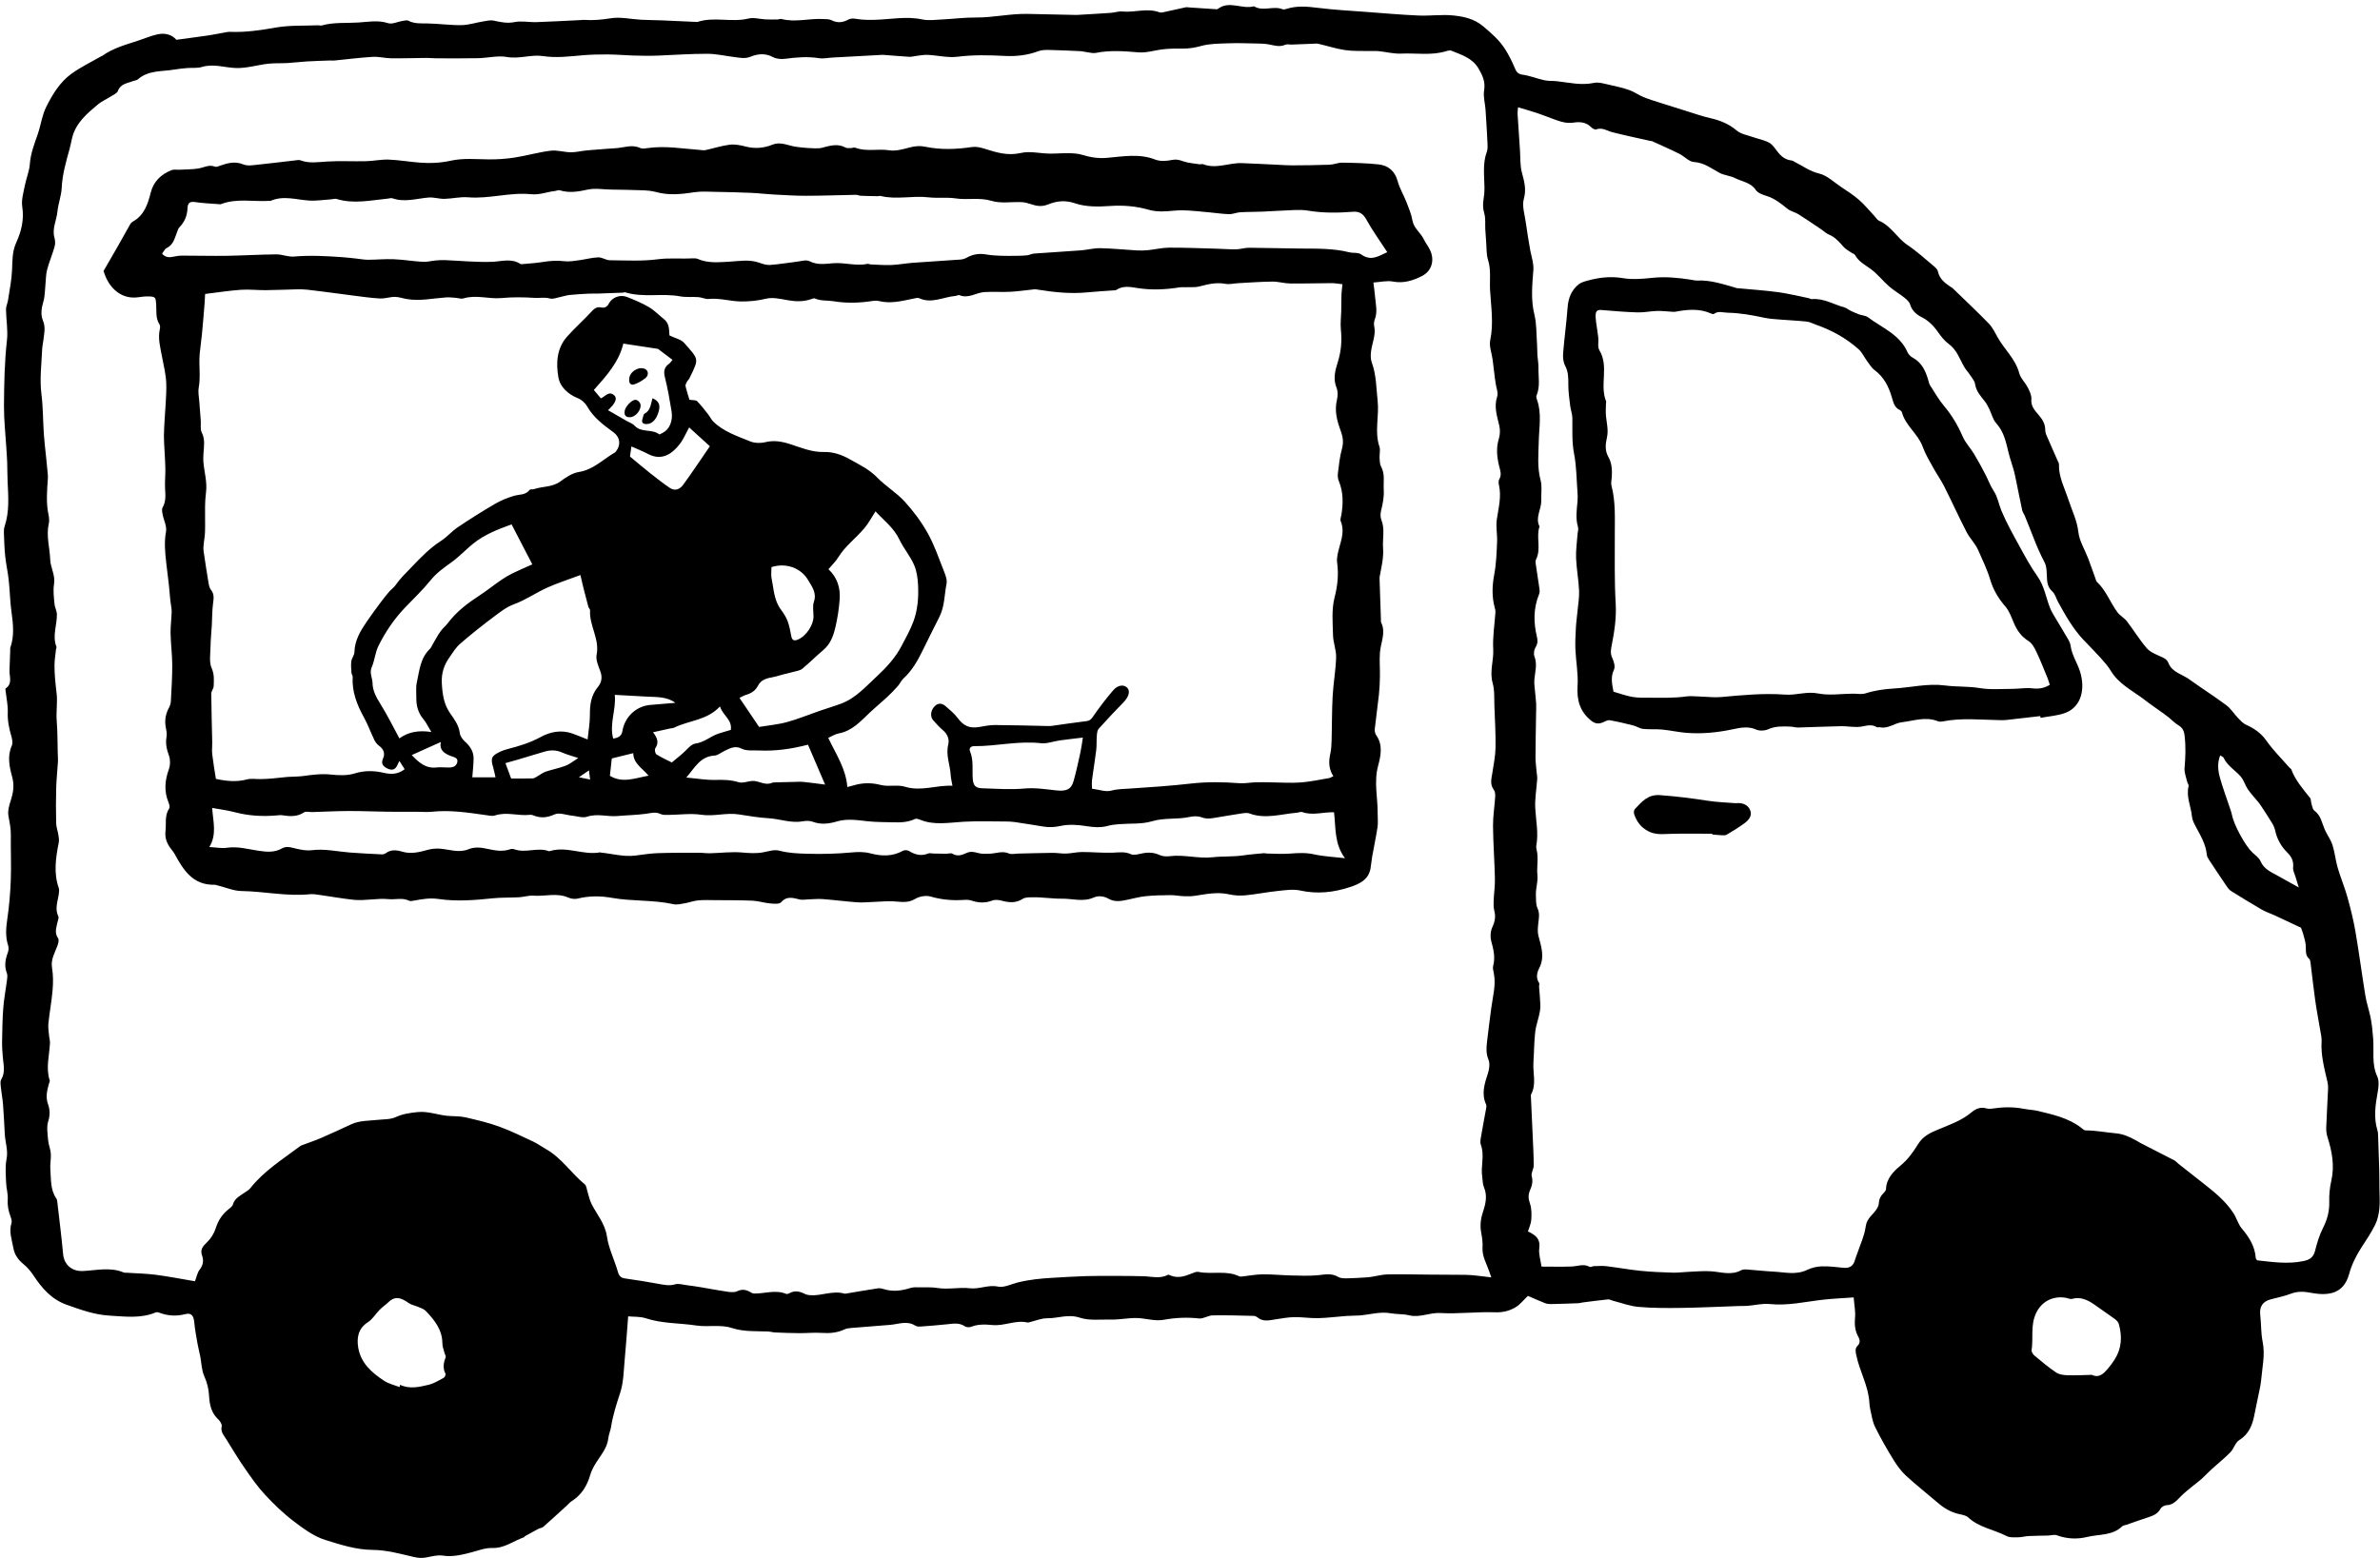
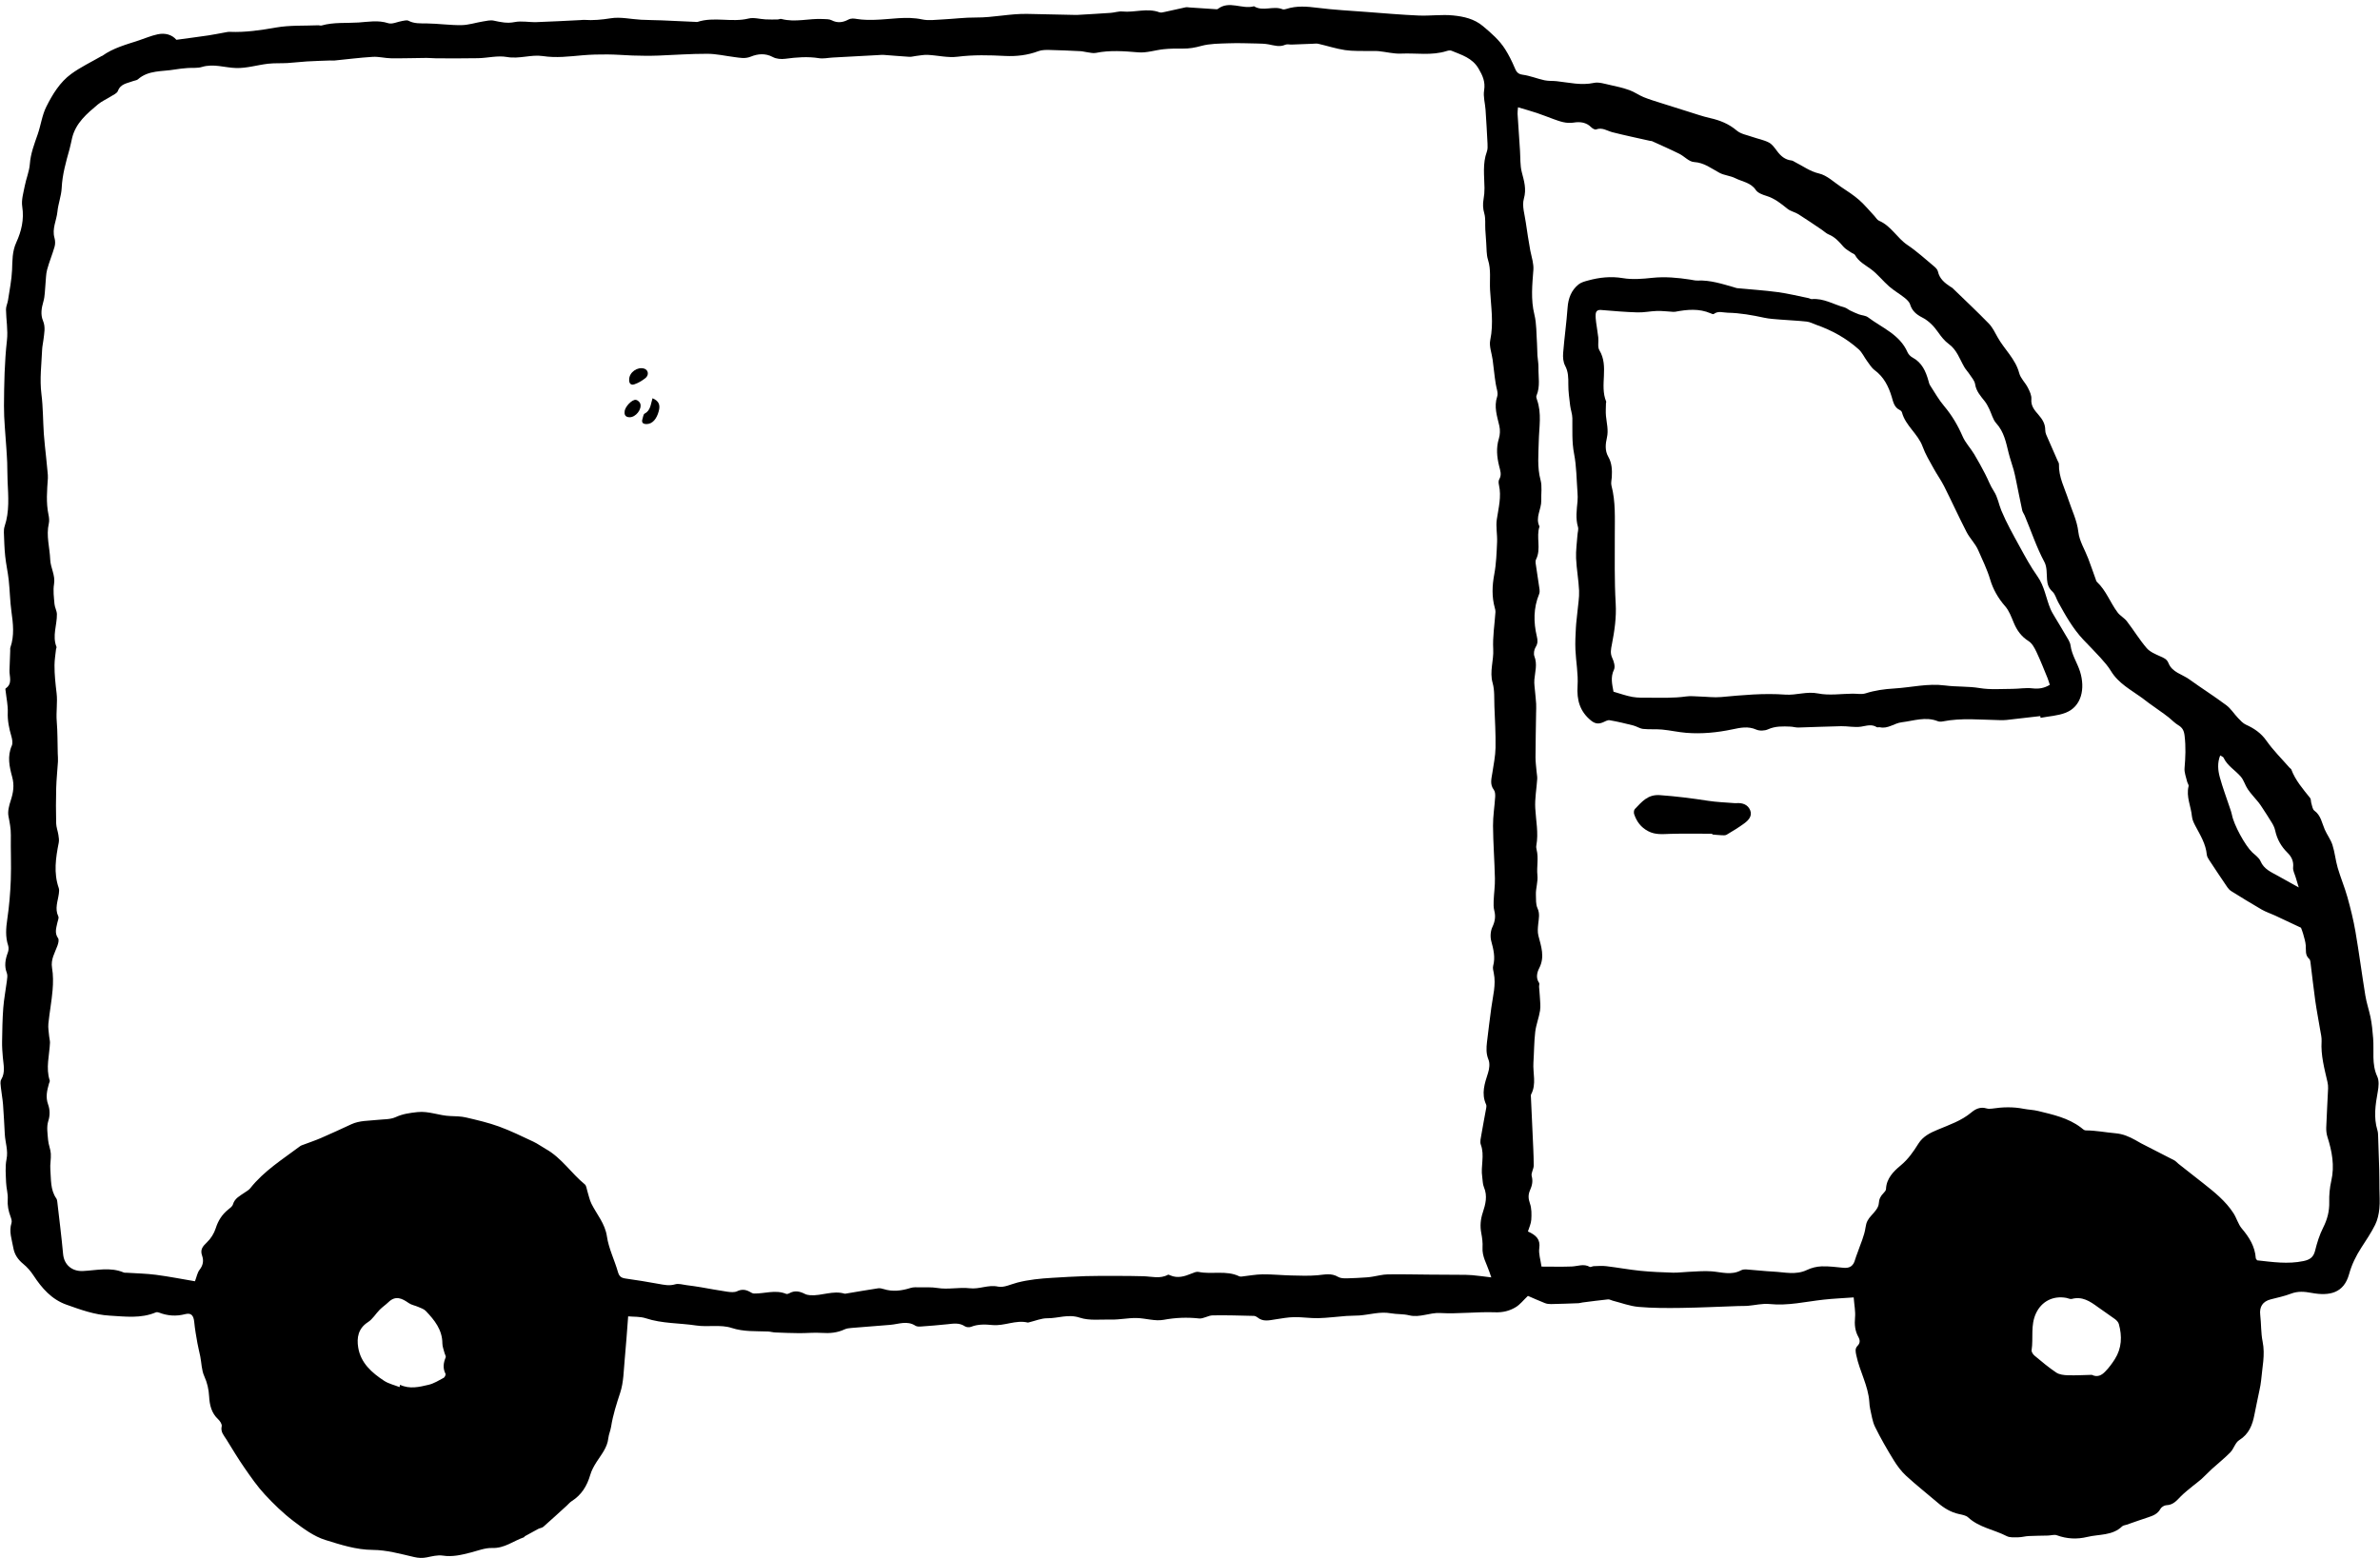
<svg xmlns="http://www.w3.org/2000/svg" height="982.6" preserveAspectRatio="xMidYMid meet" version="1.0" viewBox="-0.3 -3.2 1500.5 982.6" width="1500.5" zoomAndPan="magnify">
  <g id="change1_1">
    <path d="m1168.357,814.992c-6.932.501-12.995.748-19.01,1.415-11.292,1.251-22.407,3.958-33.967,2.761-4.569-.473-9.309.769-13.978,1.149-1.825.148-3.67.043-5.505.105-12.051.406-24.1,1.009-36.154,1.182-8.998.129-18.043.15-26.993-.632-5.517-.483-10.896-2.559-16.333-3.935-.984-.249-1.984-.901-2.919-.805-5.373.554-10.729,1.269-16.088,1.95-.838.106-1.658.425-2.494.457-5.771.221-11.542.435-17.316.548-1.292.025-2.682-.132-3.871-.6-3.744-1.473-7.414-3.134-10.733-4.559-2.939,2.795-4.962,5.454-7.618,7.07-3.91,2.379-8.099,3.452-13.103,3.272-11.501-.415-23.087,1.117-34.559.464-6.734-.384-12.881,3.108-19.626,1.437-3.74-.927-7.776-.589-11.596-1.282-6.761-1.226-13.205.913-19.799,1.388-2.714.196-5.448.106-8.162.305-5.912.434-11.811,1.237-17.727,1.384-5.034.124-10.091-.729-15.129-.644-3.986.067-7.972.819-11.935,1.421-3.878.589-7.738,1.659-11.239-1.239-.615-.509-1.506-.941-2.28-.959-8.655-.199-17.315-.502-25.965-.336-2.891.055-5.852,2.243-8.617,1.943-7.554-.821-14.81-.526-22.356.87-5.471,1.012-11.447-1.063-17.206-1.144-5.242-.074-10.506,1.097-15.743.974-6.657-.156-13.873.809-19.838-1.179-7.336-2.445-13.703.427-20.48.363-3.795-.035-7.606,1.632-11.411,2.527-.333.079-.702.238-1.008.165-7.567-1.79-14.695,2.323-22.24,1.582-4.453-.437-9.024-.641-13.424,1.118-1.117.446-2.956.324-3.93-.33-3.503-2.353-7.163-1.707-10.931-1.3-5.557.6-11.133,1.03-16.709,1.432-1.168.084-2.611.105-3.512-.482-5.223-3.404-10.545-1.012-15.849-.561-8.148.693-16.307,1.267-24.455,1.956-1.483.126-3.069.289-4.385.908-4.622,2.173-9.381,2.562-14.428,2.216-4.692-.322-9.436.194-14.156.163-5.052-.033-10.104-.235-15.153-.446-1.516-.064-3.015-.535-4.532-.597-7.699-.317-15.218.267-23.019-2.278-6.849-2.235-14.913-.402-22.266-1.518-10.555-1.602-21.384-1.131-31.728-4.541-3.603-1.187-7.697-.882-11.155-1.218-.74,9.444-1.307,18.216-2.151,26.962-.687,7.112-.669,14.535-2.863,21.194-2.336,7.09-4.583,14.087-5.742,21.457-.387,2.46-1.488,4.822-1.757,7.284-.654,5.969-4.433,10.254-7.45,15.004-1.601,2.52-3.114,5.239-3.936,8.08-2.015,6.962-5.529,12.674-11.751,16.604-1.14.72-2.022,1.844-3.037,2.766-4.912,4.467-9.792,8.972-14.781,13.351-.825.724-2.188.799-3.216,1.337-2.817,1.476-5.594,3.031-8.372,4.581-.285.159-.427.626-.713.725-6.608,2.285-12.219,7.013-19.941,6.734-4.46-.161-9.024,1.705-13.493,2.847-5.807,1.484-11.494,2.902-17.676,1.953-3.235-.497-6.762.451-10.083,1.113-2.734.545-5.155.442-7.963-.203-8.605-1.978-17.363-4.449-26.075-4.504-10.555-.066-20.249-3.281-29.854-6.246-7.285-2.249-13.969-7.218-20.182-11.947-6.507-4.952-12.47-10.749-18.04-16.761-4.722-5.097-8.735-10.895-12.71-16.628-4.064-5.86-7.757-11.982-11.493-18.062-1.545-2.514-3.812-4.699-2.977-8.325.288-1.25-1.047-3.305-2.207-4.381-4.24-3.932-5.418-8.969-5.717-14.368-.249-4.485-1.156-8.634-3.074-12.845-1.707-3.75-1.702-8.27-2.517-12.438-.554-2.833-1.319-5.626-1.813-8.468-.76-4.37-1.569-8.748-1.982-13.158-.388-4.141-1.877-6.046-5.681-5.058-5.707,1.483-11.097,1.111-16.503-.97-.609-.234-1.453-.381-2.01-.146-9.523,4.008-19.331,2.633-29.214,2.058-9.594-.558-18.351-3.774-27.179-6.912-9.348-3.323-15.477-10.37-20.76-18.415-1.757-2.675-3.947-5.218-6.416-7.237-3.366-2.753-5.57-5.941-6.312-10.214-.901-5.187-2.892-10.248-1.132-15.684.371-1.147-.144-2.725-.609-3.97-1.329-3.551-2.046-7.054-1.774-10.958.241-3.459-.905-6.991-1.028-10.505-.172-4.931-.689-10.023.275-14.776,1.114-5.495-.799-10.438-1.092-15.638-.355-6.297-.63-12.6-1.118-18.887-.278-3.578-.993-7.121-1.354-10.695-.167-1.65-.556-3.696.189-4.944,2.745-4.597,1.449-9.288,1.048-14.015-.274-3.227-.533-6.474-.48-9.707.118-7.162.205-14.339.748-21.476.435-5.724,1.569-11.393,2.289-17.1.205-1.629.525-3.489-.032-4.922-1.742-4.481-.958-8.637.623-12.913.489-1.322.638-3.068.209-4.38-1.817-5.549-1.399-10.991-.557-16.685,1.216-8.219,1.912-16.552,2.218-24.859.345-9.358-.112-18.743.027-28.112.061-4.121-.748-7.993-1.501-11.993-.583-3.099.4-6.705,1.425-9.845,1.624-4.979,2.379-9.559.901-14.95-1.722-6.284-3.18-12.957-.232-19.611.731-1.649.279-4.094-.272-5.987-1.437-4.942-2.468-9.814-2.262-15.069.169-4.334-.825-8.712-1.292-13.072-.072-.672-.361-1.772-.073-1.965,4.598-3.09,2.259-7.601,2.454-11.566.201-4.072.307-8.149.455-12.225.025-.68-.112-1.416.102-2.03,2.623-7.541,1.714-15.117.655-22.797-.897-6.509-.979-13.127-1.688-19.668-.551-5.08-1.701-10.095-2.235-15.176-.517-4.921-.634-9.887-.822-14.838-.05-1.33.054-2.75.473-4,3.13-9.329,2.29-18.889,1.858-28.441-.177-3.904-.11-7.819-.246-11.726-.107-3.064-.355-6.124-.539-9.185-.534-8.882-1.546-17.767-1.49-26.645.086-13.772.328-27.546,1.877-41.294.717-6.363-.521-12.931-.61-19.409-.027-1.928.975-3.847,1.27-5.806.96-6.377,2.291-12.75,2.562-19.163.252-5.957.022-11.558,2.702-17.409,3.152-6.882,4.979-14.408,3.715-22.495-.655-4.193.76-8.778,1.598-13.117.895-4.632,2.849-9.135,3.193-13.779.492-6.63,2.82-12.571,4.945-18.688,2.002-5.762,2.756-12.077,5.451-17.45,3.889-7.752,8.533-15.44,15.685-20.651,5.952-4.337,12.723-7.548,19.134-11.254.146-.084.348-.079.482-.175,6.898-4.963,15.006-7.06,22.896-9.673,4.016-1.33,7.952-3.042,12.067-3.9,4.551-.948,8.871.141,11.736,3.479,7.022-.958,13.588-1.804,20.137-2.766,3.365-.494,6.697-1.207,10.049-1.793,1.161-.203,2.344-.504,3.504-.455,9.835.414,19.413-1.031,29.104-2.728,8.715-1.526,17.783-1.034,26.697-1.411.677-.029,1.42.315,2.034.139,7.612-2.177,15.506-1.38,23.239-1.888,6.139-.404,12.416-1.643,18.758.432,2.534.829,5.89-.93,8.889-1.409,1.29-.206,2.881-.652,3.889-.128,3.704,1.923,7.536,1.631,11.503,1.683,7.302.095,14.6,1.175,21.891,1.082,4.529-.058,9.029-1.584,13.564-2.318,2.255-.365,4.675-.975,6.815-.515,4.358.937,8.427,1.854,13.093.917,4.43-.89,9.218.166,13.836.016,9.324-.304,18.64-.845,27.96-1.292.685-.033,1.375-.168,2.053-.12,5.651.405,11.127-.099,16.795-1.014,6.17-.996,12.743.583,19.146.923,4.356.231,8.725.216,13.085.392,7.133.288,14.264.642,21.396.969.343.016.719.131,1.024.03,10.554-3.495,21.596.479,32.283-2.159,3.294-.813,7.065.376,10.623.544,2.524.119,5.057.095,7.585.064.839-.01,1.751-.523,2.501-.323,8.759,2.331,17.508-.482,26.251.038,1.817.108,3.865-.025,5.382.767,3.628,1.894,7.094,1.409,10.348-.314,2.057-1.089,3.695-.79,5.796-.458,3.64.576,7.403.597,11.106.502,9.932-.253,19.784-2.398,29.824-.253,4.062.868,8.483.222,12.728.021,7.069-.336,14.132-1.279,21.192-1.223,10.943.088,21.656-2.534,32.586-2.271,9.521.229,19.043.411,28.564.609,1.023.021,2.051.066,3.071.007,6.906-.403,13.813-.786,20.713-1.274,2.496-.177,5.02-1.1,7.45-.861,7.76.763,15.586-2.385,23.31.512.992.372,2.343-.034,3.485-.277,4.336-.922,8.647-1.958,12.985-2.87.791-.166,1.662.03,2.494.085,5.425.359,10.849.731,16.274,1.081.51.033,1.182.142,1.519-.12,7.246-5.62,15.352.435,22.836-1.716,5.672,3.55,12.148-.507,17.972,1.872.704.287,1.736.043,2.533-.213,6.486-2.077,12.948-1.521,19.611-.677,10.319,1.307,20.738,1.839,31.121,2.624,10.859.821,21.716,1.777,32.592,2.242,7.268.311,14.637-.793,21.834-.045,6.58.683,13.131,2.062,18.723,6.747,5.288,4.431,10.407,8.874,14.074,14.707,2.235,3.555,4.133,7.364,5.775,11.233,1.058,2.494,1.83,4.24,5.11,4.68,4.673.627,9.164,2.497,13.805,3.509,2.48.541,5.12.299,7.669.576,7.793.846,15.442,2.793,23.474,1.08,3.149-.672,6.787.584,10.132,1.294,4.14.879,8.297,1.847,12.274,3.261,3.117,1.108,5.888,3.16,8.966,4.417,3.595,1.469,7.345,2.568,11.049,3.759,5.685,1.828,11.381,3.623,17.087,5.386,4.566,1.411,9.093,3.02,13.744,4.064,6.244,1.402,11.837,3.633,16.85,7.891,2.557,2.173,6.465,2.802,9.813,3.985,3.457,1.221,7.183,1.866,10.395,3.529,2.108,1.091,3.693,3.407,5.192,5.414,2.343,3.137,5.04,5.48,9.107,5.924.802.088,1.554.686,2.319,1.068,4.952,2.472,9.262,5.8,15.055,7.149,4.986,1.161,9.291,5.397,13.8,8.418,3.893,2.607,7.888,5.145,11.4,8.215,3.527,3.083,6.514,6.784,9.737,10.215.939.999,1.689,2.443,2.843,2.929,7.62,3.211,11.351,10.889,17.971,15.324,5.927,3.971,11.236,8.871,16.745,13.448,1.013.841,2.163,1.994,2.42,3.182,1.002,4.638,4.254,7.266,7.885,9.66.43.283.937.48,1.299.83,7.67,7.428,15.456,14.744,22.903,22.391,2.32,2.383,3.854,5.591,5.5,8.559,4.284,7.727,11.311,13.722,13.683,22.734.867,3.293,3.827,5.984,5.439,9.15,1.138,2.236,2.417,4.878,2.214,7.216-.381,4.39,2.055,7.068,4.485,9.873,2.4,2.769,4.274,5.659,4.261,9.494-.004,1.01.206,2.092.602,3.019,2.332,5.454,4.751,10.87,7.134,16.303.339.772.934,1.57.911,2.341-.243,8.082,3.558,14.994,5.962,22.372,2.191,6.724,5.437,13.062,6.272,20.419.649,5.72,4.092,11.11,6.205,16.68,1.63,4.296,3.117,8.645,4.682,12.966.228.63.379,1.4.831,1.822,5.825,5.435,8.37,13.071,13.033,19.261,1.591,2.112,4.217,3.44,5.831,5.541,4.267,5.554,7.932,11.597,12.468,16.905,2.068,2.421,5.503,3.844,8.549,5.205,2.252,1.006,4.198,1.699,5.246,4.333,2.31,5.806,8.557,6.935,13.032,10.159,7.726,5.567,15.79,10.673,23.418,16.365,2.883,2.152,4.881,5.463,7.422,8.112,1.48,1.543,3.028,3.281,4.907,4.133,5.177,2.348,9.513,5.238,12.939,10.12,4.283,6.103,9.688,11.419,14.616,17.068.337.386.923.645,1.086,1.079,2.587,6.895,7.346,12.33,11.845,17.962.649.812.429,2.271.785,3.375.517,1.602.736,3.784,1.882,4.613,4.146,2.998,4.734,7.688,6.532,11.85,1.445,3.344,3.79,6.352,4.89,9.781,1.5,4.677,1.927,9.69,3.305,14.416,1.812,6.216,4.375,12.216,6.113,18.449,2.006,7.196,3.819,14.483,5.085,21.84,2.308,13.408,4.049,26.912,6.243,40.34.737,4.511,2.243,8.89,3.199,13.372.949,4.448,1.325,8.96,1.704,13.505.666,7.995-1.058,16.304,2.609,24.145,1.25,2.674.873,6.455.312,9.562-1.471,8.138-2.721,16.182-.219,24.337.39,1.271.404,2.679.454,4.029.258,6.972.502,13.946.689,20.92.105,3.906.099,7.815.126,11.723.03,4.257.388,8.55-.047,12.76-.359,3.467-1.139,7.099-2.676,10.188-2.499,5.022-5.681,9.717-8.736,14.446-3.363,5.206-5.995,10.564-7.688,16.677-3.295,11.9-12.231,13.926-23.656,11.803-4.57-.849-8.588-1.181-12.975.491-4.11,1.566-8.475,2.482-12.754,3.58-5.107,1.311-7.235,4.686-6.62,9.866.662,5.577.385,11.313,1.501,16.779,1.7,8.328-.269,16.339-.948,24.471-.17,2.037-.61,4.058-1.016,6.069-1.044,5.174-2.205,10.325-3.197,15.509-1.253,6.55-3.434,12.256-9.618,16.112-2.483,1.548-3.384,5.426-5.583,7.681-3.656,3.748-7.812,7.004-11.69,10.541-2.246,2.048-4.301,4.307-6.557,6.344-1.709,1.543-3.63,2.849-5.401,4.327-2.61,2.179-5.337,4.255-7.704,6.677-2.539,2.599-4.747,5.313-8.888,5.437-1.326.039-3.177,1.142-3.808,2.294-1.744,3.189-4.588,4.319-7.718,5.334-4.55,1.475-9.052,3.1-13.574,4.663-.973.336-2.199.414-2.873,1.063-6.214,5.977-14.54,4.856-21.981,6.663-6.482,1.574-12.845,1.263-19.189-1.058-1.614-.591-3.694.135-5.562.188-4.075.114-8.155.104-12.226.306-2.181.108-4.344.768-6.518.786-2.457.021-5.282.302-7.313-.751-7.985-4.141-17.362-5.375-24.288-11.796-1.384-1.283-3.751-1.668-5.745-2.099-5.191-1.122-9.487-3.755-13.455-7.169-6.598-5.677-13.48-11.037-19.878-16.927-3.094-2.849-5.711-6.382-7.924-9.986-4.181-6.809-8.187-13.758-11.712-20.922-1.679-3.412-2.145-7.436-3.046-11.21-.352-1.474-.455-3.02-.557-4.54-.697-10.314-6.113-19.313-8.175-29.265-.485-2.339-1.01-4.283.771-6.104,1.732-1.77,1.605-3.59.485-5.603-2.132-3.83-2.491-7.855-2.083-12.247.351-3.784-.465-7.675-.856-12.672Zm-228.457-12.636c-.649-1.882-.964-2.778-1.266-3.678-1.669-4.973-4.598-9.534-4.253-15.155.183-2.988-.211-6.074-.78-9.031-.863-4.485-.49-8.71.949-13.052,1.715-5.175,3.084-10.439.718-15.955-.848-1.976-.735-4.362-1.081-6.558-1.054-6.685,1.632-13.488-.864-20.209-.705-1.899.006-4.418.37-6.602.934-5.61,2.053-11.189,3.051-16.789.117-.654.137-1.449-.127-2.028-3.122-6.852-.891-13.255,1.225-19.826.844-2.622,1.269-6.039.284-8.437-1.548-3.769-1.365-7.333-.936-11.045.838-7.249,1.776-14.488,2.734-21.723.959-7.235,3.062-14.377,1.554-21.796-.305-1.5-.768-3.179-.394-4.569,1.455-5.408.194-10.404-1.201-15.615-.734-2.741-.49-6.319.707-8.863,1.657-3.52,2.154-6.676,1.199-10.366-.505-1.954-.481-4.096-.398-6.141.192-4.741.9-9.482.796-14.209-.242-11.03-1.095-22.05-1.193-33.079-.055-6.105.983-12.214,1.363-18.332.091-1.463-.021-3.319-.835-4.388-2.679-3.52-1.472-7.133-.926-10.824.772-5.222,1.895-10.458,1.981-15.702.142-8.698-.366-17.41-.711-26.112-.196-4.944.202-10.111-1.117-14.767-2.06-7.274.777-14.166.373-21.301-.44-7.777.899-15.652,1.408-23.488.054-.832-.179-1.708-.407-2.528-1.96-7.056-1.694-14.029-.341-21.239,1.248-6.65,1.47-13.52,1.775-20.31.214-4.765-.859-9.656-.169-14.315,1.071-7.232,3.014-14.312,1.344-21.705-.255-1.128-.365-2.63.172-3.534,1.739-2.923.618-5.621-.073-8.443-1.401-5.723-1.949-11.397-.147-17.246.769-2.495.871-5.5.287-8.047-1.405-6.124-3.517-11.969-1.349-18.495.771-2.32-.547-5.337-.922-8.034-.185-1.327-.422-2.647-.587-3.976-.462-3.719-.867-7.445-1.356-11.16-.546-4.151-2.332-8.539-1.52-12.391,2.248-10.66.462-21.185-.112-31.693-.343-6.277.727-12.67-1.294-18.945-1.065-3.307-.824-7.042-1.119-10.588-.239-2.865-.426-5.735-.585-8.606-.186-3.363.268-6.895-.634-10.045-.893-3.118-1.005-5.957-.459-9.043.411-2.32.611-4.713.58-7.07-.103-7.666-1.27-15.368,1.499-22.877.566-1.535.491-3.381.41-5.068-.345-7.112-.759-14.222-1.24-21.326-.277-4.087-1.554-8.298-.909-12.211.891-5.411-.901-9.351-3.52-13.802-3.972-6.75-10.69-8.567-17.05-11.227-.845-.353-2.086-.11-3.036.192-9.422,3.001-19.132,1.191-28.693,1.621-4.692.211-9.441-1.068-14.178-1.541-1.989-.198-4.012-.017-6.018-.073-5.061-.141-10.191.144-15.164-.601-5.685-.852-11.22-2.677-16.846-3.97-1.131-.26-2.374-.067-3.564-.024-4.415.158-8.828.35-13.243.508-1.357.048-2.902-.391-4.04.115-3.617,1.609-6.995.425-10.505-.229-2.429-.453-4.95-.506-7.433-.556-5.949-.121-11.908-.35-17.849-.132-5.793.213-11.777.165-17.277,1.683-3.883,1.072-7.538,1.719-11.491,1.656-4.014-.064-8.056-.013-12.046.386-5.359.536-10.76,2.427-15.998,1.991-9.016-.752-17.892-1.47-26.849.348-1.753.356-3.708-.219-5.562-.44-1.343-.16-2.664-.582-4.007-.647-6.557-.317-13.117-.639-19.679-.772-2.336-.047-4.865-.041-6.992.767-6.796,2.58-13.983,3.361-20.952,3.007-10.062-.511-19.95-.775-30.017.496-6.103.771-12.489-.87-18.76-1.174-2.493-.121-5.02.425-7.528.703-1.334.148-2.673.604-3.986.525-5.424-.327-10.837-.823-16.258-1.212-1.011-.073-2.038.039-3.056.093-9.707.521-19.415,1.045-29.121,1.575-2.872.157-5.825.852-8.598.408-7.154-1.145-14.164-.58-21.264.376-2.553.344-5.656.099-7.848-1.092-4.733-2.57-9.581-2.023-13.83-.291-3.744,1.525-6.909.741-10.357.309-5.715-.716-11.424-2.06-17.138-2.077-10.301-.032-20.605.737-30.909,1.136-2.72.105-5.445.119-8.167.112-2.692-.008-5.386-.049-8.076-.158-5.252-.213-10.5-.647-15.752-.682-5.252-.035-10.526.078-15.756.533-8.373.729-16.501,1.796-25.149.484-7.181-1.089-14.741,1.984-22.552.591-5.808-1.035-12.06.636-18.122.765-8.812.188-17.63.091-26.445.075-2.001-.004-4.002-.263-6.002-.247-7.46.061-14.921.321-22.379.235-3.878-.045-7.779-1.142-11.618-.913-8.134.487-16.233,1.542-24.349,2.335-.837.082-1.695-.074-2.54-.043-4.903.181-9.81.311-14.707.603-4.073.243-8.129.777-12.202,1.011-4.065.234-8.175-.031-12.206.434-6.713.774-13.404,2.889-20.059,2.713-7.198-.19-14.248-2.926-21.661-.669-2.818.858-6.021.412-9.039.666-2.702.227-5.416.463-8.082.934-7.915,1.398-16.512.262-23.24,6.219-.704.623-1.915.65-2.862,1.027-3.641,1.45-7.975,1.584-9.745,6.312-.554,1.48-2.811,2.391-4.392,3.402-2.713,1.736-5.775,3.026-8.214,5.071-6.933,5.814-13.935,11.683-16.234,21.098-.568,2.325-.961,4.696-1.606,6.998-2.264,8.071-4.568,16.075-4.974,24.583-.239,5.011-2.205,9.92-2.69,14.943-.532,5.506-3.521,10.713-1.852,16.514.495,1.719.559,3.81.072,5.518-1.398,4.904-3.405,9.638-4.724,14.559-.782,2.916-.709,6.061-1.031,9.102-.39,3.679-.295,7.502-1.317,10.998-1.205,4.122-1.867,8.202-.246,12.066,1.739,4.148.737,8.062.279,12.093-.231,2.037-.734,4.055-.819,6.093-.391,9.363-1.632,18.664-.439,28.118,1.047,8.297.95,16.733,1.509,25.097.331,4.94.956,9.861,1.448,14.791.303,3.032.62,6.063.896,9.097.121,1.334.296,2.685.207,4.012-.516,7.683-1.23,15.352.386,23.014.383,1.814.603,3.842.198,5.611-1.76,7.686.596,15.169.892,22.743.202,5.178,3.343,9.84,2.408,15.432-.68,4.068-.066,8.391.284,12.574.181,2.164,1.486,4.264,1.521,6.405.113,6.865-3.037,13.687-.263,20.618.156.39-.237.974-.29,1.476-.351,3.345-.937,6.692-.959,10.041-.038,5.933.619,11.807,1.324,17.72.68,5.704-.409,11.767.088,17.738.558,6.704.447,13.464.63,20.2.046,1.689.233,3.386.134,5.066-.331,5.578-.954,11.144-1.109,16.725-.205,7.423-.198,14.858-.019,22.282.059,2.443,1.024,4.852,1.403,7.304.25,1.619.528,3.351.218,4.919-1.89,9.559-3.317,19.073.016,28.637.366,1.05.2,2.347.055,3.501-.597,4.76-2.718,9.423-.335,14.342.478.986-.312,2.612-.586,3.929-.688,3.312-1.923,6.507.438,9.861.7.995.134,3.215-.393,4.677-1.642,4.549-4.323,8.636-3.414,14.014.768,4.546.735,9.326.349,13.944-.59,7.076-1.933,14.086-2.653,21.155-.272,2.673.269,5.434.497,8.149.113,1.348.563,2.695.503,4.026-.356,7.915-2.757,15.807-.15,23.758.175.533-.301,1.282-.481,1.93-1.208,4.362-2.267,8.471-.526,13.246,1.096,3.008,1.29,6.673.076,10.441-1.172,3.636-.421,7.982-.092,11.982.235,2.858,1.505,5.635,1.7,8.49.226,3.308-.569,6.69-.297,9.989.512,6.224-.091,12.733,3.761,18.303.37.535.526,1.279.602,1.946,1.265,11.045,2.664,22.079,3.685,33.147.625,6.784,5.664,10.982,12.464,10.665,8.575-.4,17.278-2.652,25.74.917.595.251,1.348.13,2.027.175,6.099.406,12.24.498,18.288,1.29,8.245,1.08,16.42,2.693,24.612,4.076,1.103-2.878,1.507-5.44,2.902-7.23,2.236-2.872,2.714-5.773,1.578-8.977-1.328-3.747.4-5.819,3.041-8.319,2.471-2.339,4.525-5.617,5.552-8.864,1.519-4.799,3.942-8.638,7.784-11.755,1.175-.953,2.701-2.013,3.077-3.311,1.139-3.929,4.454-5.412,7.347-7.445,1.229-.863,2.659-1.603,3.562-2.744,8.681-10.975,20.436-18.286,31.415-26.519.666-.499,1.539-.737,2.337-1.041,3.636-1.386,7.341-2.61,10.906-4.156,6.4-2.777,12.733-5.712,19.066-8.641,5.253-2.43,10.933-2.147,16.479-2.766,3.862-.431,8.092-.179,11.466-1.733,4.507-2.075,8.983-2.668,13.759-3.184,7.169-.775,13.733,2.258,20.7,2.49,3.355.112,6.789.166,10.029.923,6.978,1.631,14.012,3.264,20.729,5.707,7.37,2.68,14.452,6.179,21.572,9.51,2.769,1.296,5.263,3.169,7.941,4.674,9.884,5.553,15.984,15.284,24.561,22.291.987.806,1.09,2.722,1.55,4.141.873,2.697,1.374,5.573,2.623,8.079,3.385,6.792,8.56,12.437,9.754,20.633,1.115,7.65,4.81,14.897,6.955,22.439.816,2.869,2.203,3.728,4.926,4.093,6.894.926,13.756,2.119,20.607,3.336,3.511.624,6.846,1.401,10.536.293,2.125-.638,4.725.223,7.098.519,3.035.378,6.065.817,9.082,1.32,5.517.92,11.006,2.02,16.541,2.806,2.091.297,4.579.565,6.349-.28,2.86-1.365,5.225-1.087,7.791.259.901.473,1.857,1.164,2.8,1.183,6.747.136,13.514-2.564,20.264.203.536.22,1.432-.019,1.989-.341,3.358-1.945,6.538-1.308,9.778.344,1.027.524,2.268.78,3.432.86,7.285.501,14.39-3.197,21.766-.958.299.091.676-.057,1.013-.113,6.66-1.108,13.312-2.264,19.986-3.282,1.107-.169,2.36.1,3.455.449,5.799,1.848,11.42,1.11,17.095-.688,1.799-.57,3.867-.403,5.81-.384,3.701.037,7.465-.185,11.086.41,6.839,1.125,13.808-.618,20.254.169,6.272.766,11.722-2.384,17.939-1.038,3.738.81,8.19-1.52,12.289-2.564,7.128-1.815,14.398-2.532,21.707-2.959,7.092-.415,14.185-.869,21.284-1.088,6.478-.2,12.964-.145,19.447-.133,5.673.011,11.348.036,17.017.206,5.171.155,10.406,1.79,15.419-.927.325-.176.993.179,1.461.381,4.691,2.026,9.054.635,13.428-1.161,1.38-.566,3.028-1.307,4.358-1.031,8.488,1.764,17.483-1.19,25.714,2.793.43.208,1.019.192,1.518.138,4.37-.473,8.732-1.334,13.105-1.389,5.957-.075,11.919.561,17.883.699,5.607.129,11.252.373,16.819-.121,4.454-.395,8.703-1.545,12.971,1.03,1.481.894,3.634.943,5.474.919,4.236-.055,8.469-.374,12.701-.626,1.17-.07,2.336-.256,3.497-.434,3.204-.492,6.397-1.39,9.606-1.442,8.715-.141,17.436.078,26.155.142,6.485.048,12.97.063,19.454.122,2.531.023,5.072-.001,7.588.223,3.804.337,7.59.872,12.118,1.411Zm510.498-220.501c-5.94-2.796-11.152-5.278-16.39-7.702-2.767-1.28-5.722-2.216-8.349-3.728-6.452-3.715-12.781-7.647-19.113-11.567-.978-.605-1.876-1.495-2.526-2.447-3.934-5.772-7.809-11.584-11.641-17.424-.632-.964-1.271-2.101-1.373-3.207-.62-6.708-4.058-12.243-7.114-17.971-1.021-1.914-2.063-4.033-2.254-6.134-.577-6.363-3.781-12.433-2.115-19.07.207-.825-.704-1.883-.925-2.871-.633-2.835-1.863-5.75-1.62-8.524.599-6.835.852-13.538.029-20.424-.409-3.421-1.441-5.162-4.142-6.763-2.031-1.204-3.701-3.012-5.554-4.523-1.034-.843-2.091-1.66-3.175-2.438-3.166-2.272-6.362-4.502-9.524-6.78-1.487-1.071-2.902-2.242-4.384-3.321-7.022-5.11-14.917-9.145-19.65-16.991-1.827-3.028-4.234-5.745-6.612-8.391-3.503-3.898-7.239-7.585-10.836-11.399-6.603-6.998-11.233-15.328-15.844-23.662-1.213-2.192-1.82-4.967-3.546-6.569-2.385-2.212-3.239-4.572-3.461-7.628-.272-3.732.026-7.957-1.633-11.051-5.074-9.46-8.364-19.606-12.498-29.42-.461-1.094-1.274-2.088-1.518-3.216-1.372-6.335-2.607-12.7-3.917-19.049-.447-2.166-.886-4.34-1.482-6.467-1.007-3.591-2.29-7.109-3.182-10.726-1.637-6.633-2.876-13.269-7.804-18.673-2.151-2.358-2.905-5.97-4.385-8.969-.817-1.655-1.648-3.354-2.775-4.796-2.61-3.338-5.471-6.358-6.161-10.929-.327-2.164-2.164-4.133-3.44-6.111-1.011-1.567-2.362-2.925-3.298-4.53-2.975-5.102-4.705-10.924-9.887-14.679-2.565-1.859-4.679-4.524-6.518-7.158-2.796-4.006-5.963-7.384-10.391-9.639-3.392-1.727-6.225-4.069-7.429-8.093-.482-1.612-2.06-3.077-3.467-4.196-3.161-2.516-6.726-4.547-9.762-7.194-3.979-3.468-7.272-7.795-11.489-10.898-3.65-2.685-7.694-4.689-10.005-8.878-.424-.769-1.682-1.053-2.502-1.635-1.653-1.174-3.557-2.153-4.842-3.654-2.686-3.135-5.353-6.119-9.323-7.73-1.531-.621-2.777-1.925-4.185-2.87-4.94-3.315-9.835-6.703-14.869-9.869-2.141-1.347-4.894-1.828-6.826-3.379-4.145-3.329-8.17-6.62-13.42-8.206-2.399-.724-5.336-1.818-6.606-3.703-3.213-4.769-8.569-5.207-12.976-7.444-3.104-1.576-6.93-1.758-9.983-3.401-5.141-2.766-9.6-6.4-16.017-6.785-3.176-.191-6.067-3.615-9.271-5.204-5.669-2.812-11.477-5.346-17.236-7.976-.296-.135-.685-.049-1.018-.124-7.957-1.797-15.948-3.465-23.853-5.47-3.411-.865-6.433-3.259-10.341-1.771-.767.292-2.343-.642-3.119-1.43-3.102-3.153-7.173-3.509-10.907-2.901-4.73.77-8.721-.718-12.866-2.214-3.483-1.257-6.914-2.665-10.426-3.834-3.791-1.262-7.649-2.324-11.901-3.6-.135,1.851-.351,3.008-.281,4.147.473,7.679,1,15.354,1.523,23.03.312,4.58.01,9.321,1.13,13.697,1.433,5.601,3.073,10.597,1.318,16.789-1.289,4.548.552,10.037,1.234,15.075.8,5.902,1.817,11.776,2.823,17.648.373,2.179,1.078,4.301,1.457,6.479.313,1.801.631,3.666.496,5.469-.711,9.478-1.732,18.846.623,28.376,1.444,5.847,1.207,12.116,1.65,18.201.183,2.515.109,5.048.267,7.566.159,2.528.707,5.052.652,7.568-.131,5.949,1.253,12.013-1.249,17.823-.292.677.022,1.732.306,2.521,3.117,8.641,1.313,17.439,1.132,26.229-.168,8.134-1.07,16.296,1.128,24.457,1.087,4.036.307,8.565.449,12.868.182,5.512-3.975,10.726-1.109,16.414-2.277,6.734,1.197,14.068-2.157,20.712-.352.698-.397,1.667-.283,2.467.789,5.53,1.692,11.043,2.469,16.575.134.953.069,2.059-.29,2.936-3.572,8.729-3.558,17.667-1.42,26.648.595,2.5.679,4.435-.773,6.764-.959,1.539-1.389,4.165-.754,5.799,1.945,5.004.399,9.759-.026,14.643-.227,2.616.261,5.298.471,7.946.195,2.456.523,4.904.654,7.363.1,1.88-.009,3.771-.036,5.656-.136,9.344-.344,18.688-.374,28.032-.009,3.047.44,6.096.692,9.144.125,1.513.479,3.036.384,4.532-.393,6.155-1.564,12.335-1.235,18.441.425,7.868,2.142,15.664.672,23.593-.151.816-.029,1.739.179,2.557,1.36,5.338-.037,10.797.501,15.998.459,4.437-1.106,8.318-.943,12.47.112,2.838-.139,5.978.99,8.42,1.604,3.468.818,6.601.477,9.96-.248,2.439-.49,5.049.101,7.37,1.74,6.833,4.195,13.384.515,20.535-1.32,2.566-2.283,6.11-.079,9.259.386.552-.054,1.642-.001,2.477.125,1.992.38,3.977.467,5.969.133,3.014.599,6.1.144,9.034-.7,4.519-2.499,8.883-3.033,13.407-.754,6.392-.706,12.875-1.138,19.31-.449,6.686,2.027,13.586-1.434,20.06-.154.287-.195.672-.18,1.006.341,7.642.714,15.283,1.047,22.925.303,6.969.712,13.939.761,20.911.016,2.281-1.816,4.804-1.272,6.8.906,3.325.164,6.069-1.071,8.883-1.239,2.822-1.123,5.297-.053,8.331,1.109,3.145,1.058,6.845.846,10.261-.157,2.526-1.384,4.986-2.112,7.403,5.148,2.331,7.96,4.915,7.153,10.561-.497,3.475.804,7.208,1.403,11.594,6.856,0,12.948.173,19.025-.063,3.818-.149,7.601-1.935,11.419.247.552.316,1.632-.433,2.474-.457,2.641-.076,5.317-.309,7.921.004,7.228.869,14.404,2.204,21.643,2.935,6.741.681,13.532.937,20.309,1.15,3.237.102,6.489-.384,9.738-.508,4.904-.187,9.843-.7,14.709-.324,6.246.482,12.438,2.655,18.569-.641.996-.535,2.366-.623,3.537-.541,5.629.395,11.242,1.08,16.875,1.356,7.071.346,14.181,2.32,21.186-1.055,2.812-1.355,6.131-2.155,9.25-2.26,4.555-.153,9.147.47,13.708.908,4.005.385,6.308-1.19,7.349-5.164.387-1.478,1.039-2.884,1.528-4.337,1.795-5.332,4.312-10.567,5.074-16.045.452-3.246,1.569-5.149,3.583-7.344,2.033-2.215,4.589-4.965,4.749-7.612.178-2.963,1.139-4.727,2.975-6.578.699-.705,1.546-1.681,1.579-2.562.248-6.702,4.811-11.237,9.175-14.832,4.819-3.97,8.099-8.764,11.224-13.764,2.946-4.713,7.485-6.877,12.123-8.821,7.383-3.095,14.985-5.615,21.268-10.892,2.673-2.245,5.762-3.699,9.517-2.57,1.107.333,2.404.317,3.565.14,6.644-1.014,13.255-1.2,19.893.114,3.007.595,6.133.647,9.102,1.371,9.442,2.303,19.001,4.368,27.007,10.43.946.716,2.004,1.835,3.007,1.832,6.305-.016,12.467,1.255,18.649,1.785,4.976.426,8.781,2.159,12.78,4.358,1.186.652,2.326,1.39,3.53,2.007,6.942,3.559,13.913,7.064,20.831,10.67,1.04.542,1.829,1.548,2.773,2.291,5.244,4.131,10.51,8.233,15.748,12.371,6.979,5.513,13.928,11.098,18.836,18.658,2.01,3.096,2.965,6.979,5.302,9.74,4.675,5.521,8.292,11.311,8.801,18.703.03.429.525.826.879,1.351,9.709,1.066,19.356,2.526,29.201.458,4.066-.854,6.298-2.412,7.325-6.578,1.22-4.947,2.764-9.94,5.054-14.464,2.633-5.203,3.997-10.366,3.852-16.206-.11-4.427.295-8.985,1.283-13.298,2.198-9.589.47-18.667-2.418-27.751-.605-1.903-.826-4.026-.753-6.03.298-8.19.805-16.372,1.163-24.56.059-1.35-.096-2.749-.398-4.07-1.93-8.444-4.251-16.805-3.697-25.634.147-2.339-.495-4.742-.883-7.097-1.024-6.222-2.253-12.413-3.131-18.655-1.138-8.086-2.003-16.21-3.025-24.313-.082-.653-.29-1.474-.743-1.867-2.767-2.396-1.955-5.577-2.211-8.606-.206-2.443-1.002-4.848-1.647-7.24-.391-1.451-.992-2.845-1.349-3.846ZM251.61,871.539c.102-.479.205-.959.307-1.438,6.092,2.86,12.133,1.378,18.015-.013,3.345-.791,6.445-2.744,9.532-4.404.667-.359,1.374-1.992,1.093-2.549-1.776-3.527-1.307-6.848.113-10.324.301-.737-.508-1.907-.749-2.891-.484-1.972-1.316-3.953-1.323-5.932-.029-8.618-4.963-14.686-10.426-20.432-1.195-1.257-3.14-1.854-4.811-2.594-1.962-.869-4.252-1.206-5.958-2.403-4.232-2.968-8.246-4.968-12.774-.61-1.772,1.706-3.851,3.098-5.581,4.841-2.507,2.527-4.409,5.889-7.305,7.746-6.219,3.988-7.225,9.823-6.213,16.044,1.59,9.768,8.572,15.906,16.347,20.996,2.876,1.883,6.467,2.674,9.733,3.963Zm1066.872-7.72c3.691,1.789,6.281.149,8.329-1.918,2.35-2.371,4.4-5.117,6.195-7.945,4.402-6.932,4.681-14.48,2.543-22.185-.323-1.166-1.379-2.315-2.395-3.07-3.549-2.637-7.281-5.027-10.847-7.643-4.905-3.597-9.813-6.893-16.426-5.111-.997.268-2.245-.435-3.384-.647-8.478-1.579-15.73,2.251-19.218,9.79-3.506,7.578-1.549,15.495-2.73,23.175-.16,1.043.875,2.635,1.818,3.42,4.455,3.71,8.9,7.483,13.71,10.691,1.957,1.305,4.822,1.629,7.295,1.703,5.168.155,10.351-.153,15.112-.261Zm130.495-307.362c-.837-2.755-1.43-4.636-1.978-6.529-.593-2.044-1.801-4.176-1.576-6.136.444-3.87-1.062-6.79-3.526-9.218-4.001-3.943-6.595-8.505-7.773-13.982-.349-1.623-1.079-3.229-1.936-4.663-2.013-3.372-4.196-6.643-6.336-9.938-.732-1.127-1.485-2.249-2.329-3.292-2.202-2.721-4.659-5.26-6.635-8.133-1.712-2.488-2.487-5.692-4.418-7.944-3.517-4.103-8.532-6.854-10.93-12.034-.229-.496-1.05-.717-2.099-1.387-1.888,4.823-1.417,9.402-.24,13.723,1.781,6.541,4.2,12.909,6.333,19.355.484,1.461,1.053,2.916,1.33,4.42,1.133,6.153,8.278,19.347,12.797,23.625,1.854,1.755,4.263,3.362,5.201,5.558,2.196,5.137,6.814,6.917,11.073,9.32,3.944,2.225,7.914,4.405,13.043,7.255Z" />
  </g>
  <g id="change1_2">
-     <path d="m64.963,167.731c3.084-5.334,5.911-10.161,8.678-15.023,2.772-4.87,5.468-9.783,8.243-14.651.326-.572.863-1.126,1.438-1.439,7.319-3.991,9.567-11.055,11.439-18.448,1.778-7.023,6.572-11.479,13.111-14.069,1.474-.584,3.334-.174,5.013-.266,3.981-.217,8.012-.147,11.925-.787,3.48-.57,6.688-2.668,10.481-1.133.88.356,2.254-.305,3.334-.685,4.753-1.671,9.425-2.861,14.465-.737,1.776.748,4.046.703,6.037.499,8.832-.906,17.643-2.011,26.465-3.015,1.173-.133,2.506-.466,3.526-.078,5.539,2.102,11.09,1.108,16.754.766,8.161-.493,16.376-.011,24.562-.203,4.767-.112,9.538-1.181,14.278-1.009,6.47.235,12.902,1.369,19.369,1.884,6.67.531,13.249.255,19.901-1.212,7.828-1.726,15.909-.88,23.903-.811,5.434.047,10.931-.329,16.299-1.163,7.583-1.179,15.022-3.369,22.624-4.312,4.121-.511,8.448.935,12.689.992,3.179.043,6.363-.774,9.555-1.114,2.843-.303,5.698-.485,8.549-.705,3.385-.261,6.769-.57,10.159-.742,5.151-.261,10.243-2.597,15.502-.159,1.272.59,3.069.321,4.572.098,11.11-1.65,22.081.353,33.098,1.138,1.197.085,2.453.362,3.587.116,5.076-1.099,10.066-2.765,15.19-3.406,3.224-.404,6.724.277,9.933,1.114,5.908,1.541,11.535,1.101,17.118-1.153,4.126-1.666,8.029-.21,12.003.79,2.276.573,4.646.827,6.989,1.067,2.528.259,5.073.4,7.613.462,1.495.036,3.054.045,4.483-.324,4.993-1.292,9.902-2.918,14.975-.143.951.52,2.347.286,3.537.289.852.002,1.831-.504,2.537-.229,6.979,2.718,14.327.52,21.484,1.656,4.187.665,8.845-.743,13.126-1.855,3.259-.846,6.227-1.085,9.555-.388,9.794,2.052,19.635,1.64,29.512.171,2.515-.374,5.347.278,7.84,1.069,7.486,2.375,14.635,4.611,22.935,2.685,5.626-1.306,11.903.3,17.892.406,4.071.072,8.152-.348,12.223-.262,2.841.06,5.795.2,8.481,1.018,5.181,1.577,9.964,2.4,15.74,1.913,9.973-.841,20.307-2.864,30.393,1.105,3.096,1.218,7.141.935,10.52.231,2.599-.542,4.41-.109,6.754.733,3.273,1.177,6.893,1.408,10.376,1.97.833.134,1.815-.286,2.555-0,8.206,3.173,16.172-.986,24.265-.705,7.384.257,14.763.669,22.145,1.009,3.181.147,6.364.418,9.545.401,7.894-.043,15.791-.111,23.679-.404,2.68-.099,5.341-1.339,7.999-1.298,7.608.116,15.248.273,22.803,1.083,6.182.663,10.39,4.067,12.153,10.577,1.226,4.527,3.779,8.678,5.501,13.09,1.487,3.808,3.134,7.662,3.811,11.648.848,4.993,5.053,7.622,7.068,11.722,1.13,2.297,2.714,4.369,3.875,6.654,3.286,6.461,1.368,13.567-4.96,16.74-5.648,2.832-11.504,4.754-18.231,3.469-3.819-.73-7.98.328-12.34.604.355,2.995.774,5.819,1.008,8.658.404,4.906,1.771,9.811-.187,14.733-.485,1.22-.608,2.785-.333,4.071,1.2,5.614-1.346,10.687-1.993,16.023-.279,2.302-.291,4.897.493,7.021,2.885,7.819,2.761,15.966,3.671,24.061,1.086,9.649-2.107,19.369,1.127,28.922.724,2.138-.05,4.749.094,7.128.112,1.861.122,3.949.97,5.505,2.558,4.693,1.372,9.606,1.66,14.482.278,4.707-.637,9.026-1.718,13.472-.428,1.76-.441,3.943.22,5.587,2.358,5.865.63,11.842,1.069,17.718.47,6.289-1.064,12.108-2.126,18.089-.118.667-.086,1.368-.064,2.051.273,8.299.555,16.598.841,24.897.024.686-.103,1.465.174,2.041,3.101,6.466-.335,12.597-.795,18.888-.368,5.034.083,10.123-.006,15.185-.069,3.895-.251,7.802-.669,11.673-.769,7.124-1.816,14.217-2.578,21.341-.137,1.284.168,2.92.9,3.943,4.45,6.228,2.808,13.255,1.181,19.349-2.722,10.193-.165,20.036-.26,30.019-.027,2.876.333,5.804-.088,8.618-.932,6.233-2.282,12.403-3.386,18.611-.444,2.496-.582,5.048-1.047,7.539-1.346,7.197-7.217,9.734-13.057,11.661-10.139,3.344-20.458,4.498-31.193,2.138-4.526-.995-9.538-.201-14.277.288-6.801.702-13.533,2.085-20.336,2.743-3.361.325-6.916.126-10.207-.617-7.27-1.641-14.281-.245-21.38.884-2.313.368-4.711.381-7.061.297-2.861-.102-5.714-.706-8.568-.686-5.239.037-10.502.127-15.706.664-4.042.417-8.012,1.541-12.012,2.362-3.87.794-7.541,1.396-11.409-.792-2.746-1.553-6.195-2.114-9.388-.696-6.638,2.947-13.431.557-20.144.699-3.208.067-6.425-.32-9.638-.501-2.56-.144-5.124-.456-7.677-.383-2.436.07-5.336-.201-7.195.986-4.389,2.803-8.604,2.392-13.206,1.172-1.893-.502-4.24-.786-5.972-.114-4.553,1.767-8.801,1.514-13.328-.026-2.004-.682-4.401-.355-6.61-.262-6.454.273-12.682-.392-18.977-2.228-2.924-.853-7.136-.104-9.781,1.52-4.807,2.951-9.479,1.622-14.325,1.478-3.991-.119-7.996.27-11.996.41-3.382.118-6.785.487-10.143.243-7.289-.529-14.545-1.497-21.833-2.041-3.162-.236-6.369.13-9.556.222-1.538.044-3.138.384-4.601.075-4.235-.895-8.23-2.604-12.037,1.717-1.144,1.299-4.598.932-6.94.722-3.682-.329-7.302-1.552-10.978-1.718-7.744-.349-15.509-.281-23.265-.339-3.739-.028-7.501-.19-11.212.153-2.812.26-5.537,1.356-8.342,1.834-2.352.401-4.896,1.044-7.129.552-12.821-2.829-26.027-1.715-38.864-4.001-7.218-1.285-14.249-1.288-21.383.449-1.856.452-4.225.189-5.982-.592-7.22-3.212-14.683-.668-21.999-1.225-2.973-.226-6.021.831-9.051,1.003-5.573.316-11.193.081-16.731.666-11.293,1.193-22.744,2.074-33.845.452-5.715-.835-10.545.036-15.751,1.003-.994.185-2.224.465-3.03.065-4.249-2.11-8.678-.579-12.891-.996-7.525-.745-14.852,1.201-22.226.399-7.27-.791-14.483-2.098-21.73-3.119-1.859-.262-3.778-.577-5.621-.389-14.532,1.488-28.841-1.801-43.303-2.019-4.831-.073-9.631-2.186-14.445-3.365-.834-.204-1.674-.595-2.504-.577-13.654.297-19.594-9.307-25.152-19.461-.726-1.326-1.77-2.478-2.666-3.71-2.275-3.128-3.54-6.521-3.066-10.485.577-4.82-.727-9.891,2.324-14.403.568-.84.067-2.715-.429-3.909-2.952-7.114-2.267-14.003.302-21.113.909-2.516.882-5.905-.03-8.419-1.436-3.956-2.28-7.651-1.491-11.868.391-2.091-.266-4.409-.608-6.6-.66-4.23.177-8.115,2.205-11.854.627-1.156,1.042-2.557,1.109-3.868.392-7.65.909-15.307.878-22.96-.027-6.639-.929-13.271-1.06-19.914-.09-4.561.603-9.133.694-13.704.043-2.147-.555-4.302-.779-6.462-.364-3.512-.61-7.036-.995-10.545-.498-4.543-1.109-9.074-1.627-13.615-.753-6.598-1.41-13.094-.163-19.835.618-3.34-1.44-7.145-2.122-10.77-.274-1.455-.666-3.316-.028-4.436,2.102-3.693,1.841-7.465,1.582-11.453-.276-4.259.203-8.562.165-12.844-.033-3.707-.329-7.411-.507-11.116-.152-3.175-.422-6.35-.416-9.524.007-3.405.262-6.81.435-10.214.39-7.678,1.265-15.369,1.041-23.028-.168-5.73-1.669-11.433-2.713-17.122-1.041-5.672-2.651-11.271-1.343-17.138.214-.958.293-2.272-.193-3.006-2.629-3.971-1.797-8.505-2.113-12.779-.307-4.144-.336-4.736-4.588-4.883-2.211-.076-4.454.213-6.656.526-9.975,1.419-16.644-4.834-19.914-11.396-.905-1.816-1.511-3.781-2.038-5.128Zm299.544,319.192c2.228.454,4.455.908,7.241,1.476-.265-2.057-.421-3.27-.743-5.769-2.632,1.803-4.526,3.099-6.42,4.396-.281.155-.562.309-.843.463.255-.189.51-.377.766-.566Zm235.682,5.4c-.422-2.479-.996-4.618-1.116-6.781-.355-6.385-3.186-12.504-1.549-19.149.85-3.453-.466-6.672-3.399-9.154-2.209-1.869-4.19-4.04-6.091-6.233-2.065-2.382-1.58-6.227.899-8.778,2.241-2.306,4.684-2.019,6.871-.139,2.688,2.311,5.513,4.62,7.609,7.43,3.829,5.134,7.473,6.826,13.932,5.7,3.19-.556,6.428-1.208,9.64-1.19,11.084.062,22.167.402,33.25.626.849.017,1.711.025,2.549-.09,7.25-.997,14.486-2.115,21.752-2.979,1.87-.223,2.799-.775,3.946-2.426,4.073-5.862,8.369-11.606,13.024-17.013,3.053-3.547,6.916-3.805,8.991-1.493,1.886,2.101.734,5.774-2.401,8.979-5.355,5.476-10.615,11.051-15.721,16.757-.891.996-1.047,2.824-1.166,4.298-.246,3.068-.018,6.182-.385,9.23-.75,6.224-1.822,12.408-2.634,18.626-.235,1.797-.036,3.65-.036,5.642,4.395.55,8.59,2.171,12.096,1.228,4.067-1.094,7.946-1.055,11.973-1.323,12.743-.847,25.503-1.683,38.186-3.135,10.203-1.169,20.312-1.029,30.499-.244,3.526.272,7.12-.462,10.688-.581,3.047-.102,6.101.012,9.151.042,6.294.061,12.617.53,18.874.083,6.091-.436,12.118-1.79,18.165-2.789.62-.102,1.186-.532,2.546-1.172-2.994-4.538-3.035-9.324-1.904-14.311.631-2.783.727-5.717.807-8.59.257-9.231.143-18.48.651-27.695.447-8.119,1.948-16.191,2.184-24.307.135-4.636-1.844-9.306-1.954-13.982-.188-7.935-.983-16.232.957-23.735,1.935-7.482,2.659-14.544,1.636-22.026-.225-1.645-.052-3.404.258-5.05,1.319-6.989,5.043-13.708,1.982-21.172-.448-1.093.235-2.669.454-4.012,1.171-7.191,1.232-14.265-1.613-21.181-.61-1.482-.812-3.317-.609-4.914.661-5.198,1.151-10.488,2.57-15.498,1.123-3.966.584-7.603-.697-11.058-2.4-6.473-4.143-12.815-2.462-19.819.579-2.412.641-5.397-.268-7.628-2.276-5.585-.858-10.916.755-16.005,2.166-6.835,2.722-13.573,1.988-20.639-.399-3.844.144-7.783.222-11.68.072-3.574.028-7.151.156-10.722.07-1.965.389-3.922.63-6.208-2.656-.289-4.67-.702-6.683-.695-8.777.028-17.555.322-26.329.217-3.725-.044-7.445-1.229-11.161-1.194-7.174.067-14.343.621-21.513.995-2.741.143-5.58.896-8.196.409-5.636-1.049-10.81.228-16.161,1.619-3.013.784-6.333.394-9.515.52-1.024.041-2.069-.086-3.07.078-8.975,1.472-18.064,1.852-26.967.402-4.742-.772-8.947-1.49-13.111,1.295-.258.173-.661.153-1.0.179-5.848.438-11.706.766-17.543,1.323-10.266.979-20.398-.086-30.511-1.694-.834-.133-1.697-.328-2.522-.246-5.013.495-10.008,1.285-15.031,1.546-5.464.284-10.968-.148-16.426.188-5.274.325-10.103,4.341-15.793,1.941-.639-.269-1.635.442-2.48.506-7.582.578-14.899,5.041-22.806,1.446-1.067-.485-2.673.035-3.985.303-7.129,1.459-14.212,3.294-21.577,1.442-1.13-.284-2.411-.253-3.576-.072-8.257,1.288-16.405,1.618-24.794.225-3.902-.648-8.043-.062-11.897-1.764-.612-.27-1.614.209-2.393.47-4.721,1.583-9.436,1.542-14.338.691-4.649-.807-9.706-2.063-14.067-1.001-5.248,1.279-10.365,1.764-15.629,1.738-6.874-.034-13.568-2.301-20.549-1.579-2.06.213-4.226-.987-6.373-1.149-3.876-.293-7.865.198-11.645-.507-11.45-2.134-23.257.988-34.581-2.539-.436-.136-.999.198-1.507.218-5.107.203-10.214.406-15.322.567-2.223.07-4.453-.037-6.672.079-3.873.203-7.749.436-11.607.818-1.738.172-3.43.776-5.157,1.107-2.44.468-5.123,1.698-7.286,1.1-3.31-.915-6.406-.18-9.545-.38-6.99-.444-13.828-.555-20.863.115-7.927.754-16.002-2.247-24.072.233-1.487.457-3.328-.286-5.01-.4-1.973-.133-3.966-.376-5.927-.238-8.24.578-16.424,2.451-24.743,1.028-2.519-.431-5.019-1.356-7.528-1.358-3.163-.003-6.354,1.186-9.486,1.01-5.932-.333-11.832-1.256-17.742-1.964-2.719-.326-5.428-.734-8.144-1.085-6.548-.845-13.091-1.735-19.651-2.483-2.34-.267-4.722-.278-7.082-.229-6.439.132-12.875.462-19.314.513-5.245.042-10.519-.595-15.731-.229-7.353.516-14.66,1.681-22.445,2.623-.097,1.779-.167,3.985-.347,6.183-.532,6.483-1.06,12.966-1.682,19.44-.392,4.084-1.058,8.144-1.41,12.23-.61,7.072.675,14.182-.606,21.284-.498,2.761.162,5.74.361,8.615.279,4.037.635,8.068.931,12.104.185,2.528-.423,5.436.629,7.512,2.284,4.507,1.319,8.955,1.069,13.49-.094,1.703-.172,3.425-.032,5.119.528,6.375,2.495,12.611,1.647,19.128-.396,3.044-.557,6.133-.604,9.206-.08,5.225.148,10.457-.014,15.678-.099,3.201-.801,6.38-1.003,9.583-.106,1.673.212,3.389.462,5.067.878,5.88,1.758,11.761,2.756,17.622.253,1.488.603,3.18,1.508,4.292,2.247,2.762,1.723,5.602,1.316,8.752-.575,4.444-.496,8.971-.751,13.46-.259,4.571-.757,9.137-.831,13.71-.074,4.561-.973,9.666.733,13.546,1.756,3.992,1.397,7.547,1.253,11.333-.061,1.595-1.525,3.16-1.513,4.732.078,10.196.402,20.389.608,30.584.052,2.546-.292,5.125 0,7.635.595,5.113,1.499,10.191,2.306,15.489,6.349,1.399,12.829,2.141,19.532.353,2.715-.724,5.771-.142,8.67-.218,2.343-.061,4.689-.146,7.023-.345,3.348-.287,6.68-.756,10.03-1.019,3.227-.254,6.497-.12,9.695-.555,5.848-.795,11.596-1.585,17.596-.933,4.925.535,10.301.731,14.924-.704,6.237-1.936,12.363-1.788,18.211-.423,5.066,1.182,9.119.944,13.339-2.247-.904-1.419-1.783-2.799-3.332-5.229-.612,1.263-.94,1.869-1.207,2.501-1.248,2.959-3.293,3.718-6.199,2.35-2.846-1.34-4.391-3.031-2.863-6.472,1.44-3.243.27-5.881-2.609-7.982-1.19-.869-2.223-2.19-2.868-3.527-2.289-4.741-4.078-9.743-6.613-14.34-4.416-8.01-7.623-16.236-7.086-25.581.045-.785-.694-1.593-.745-2.41-.155-2.454-.442-4.959-.115-7.367.269-1.982,1.908-3.841,1.957-5.779.187-7.41,3.773-13.343,7.718-19.147,2.676-3.937,5.518-7.763,8.353-11.589,1.791-2.418,3.635-4.804,5.588-7.091,1.433-1.679,3.35-2.991,4.58-4.79,2.795-4.09,6.348-7.38,9.725-10.929,5.798-6.094,11.498-12.012,18.619-16.604,3.802-2.452,6.832-6.089,10.596-8.617,7.64-5.13,15.436-10.05,23.383-14.689,3.733-2.179,7.856-3.873,12.005-5.103,3.413-1.011,7.32-.342,9.902-3.753.429-.566,1.948-.196,2.875-.514,5.389-1.847,11.422-1.081,16.434-4.792,3.507-2.597,7.582-5.322,11.724-5.984,9.174-1.465,15.222-7.953,22.624-12.241.29-.168.545-.429.754-.696,3.301-4.216,2.617-9.048-1.545-12.097-6.315-4.627-12.597-9.231-16.594-16.336-1.218-2.164-3.546-4.234-5.844-5.159-6.322-2.543-11.234-7.086-12.303-13.235-1.548-8.904-1.072-18.289,5.552-25.678,4.968-5.542,10.56-10.523,15.609-15.998,1.705-1.849,3.205-2.821,5.715-2.341,2.151.411,3.741-.116,4.957-2.452,2.079-3.995,7.204-5.815,11.421-4.149,4.723,1.865,9.471,3.833,13.831,6.397,3.456,2.032,6.302,5.084,9.491,7.59,3.808,2.992,3.112,7.488,3.458,10.274,3.732,1.815,7.339,2.5,9.244,4.676,9.476,10.826,9.496,9.64,3.444,22.189-.431.893-1.275,1.585-1.725,2.473-.434.856-1.015,1.941-.821,2.756.741,3.112,1.769,6.155,2.457,8.45,2.174.38,4.067.135,4.874.957,2.607,2.655,4.847,5.676,7.16,8.61,1.046,1.326,1.737,2.977,2.921,4.143,6.518,6.415,15.094,9.206,23.264,12.538,2.811,1.146,6.529,1.287,9.503.552,5.475-1.352,10.469-.494,15.602,1.155,6.962,2.237,13.809,5.202,21.302,5.004,6.003-.159,11.351,1.713,16.422,4.567,6.063,3.411,12.307,6.372,17.355,11.573,5.29,5.45,12.099,9.458,17.209,15.043,5.558,6.076,10.615,12.856,14.622,20.037,4.211,7.546,7.024,15.89,10.221,23.975.984,2.487,2.117,5.447,1.634,7.883-1.385,6.979-1.156,14.325-4.497,20.897-3.631,7.142-7.168,14.331-10.711,21.517-3.121,6.332-6.564,12.404-11.878,17.258-1.487,1.358-2.315,3.411-3.673,4.943-2.12,2.39-4.348,4.7-6.687,6.875-3.6,3.347-7.416,6.463-10.992,9.834-5.803,5.47-11.093,11.57-19.595,13.1-2.226.401-4.275,1.793-6.546,2.793,4.884,10.335,11.177,19.48,12.034,31.006,1.602-.42,2.744-.679,3.861-1.019,5.396-1.641,10.825-1.804,16.313-.49,1.312.314,2.655.606,3.996.679,4.075.221,8.417-.518,12.184.645,10.117,3.123,19.778-1.112,29.92-.629ZM101.878,156.78c2.118,2.451,4.521,2.463,7.177,1.89,1.809-.39,3.683-.66,5.529-.661,9.387-.007,18.776.253,28.159.11,10.381-.157,20.756-.819,31.136-.904,3.725-.031,7.523,1.695,11.177,1.373,10.109-.889,20.146-.316,30.203.371,3.011.205,6.011.583,9.015.895,2.47.257,4.939.76,7.407.758,5.404-.006,10.82-.566,16.208-.341,6.135.257,12.235,1.291,18.37,1.645,2.657.153,5.359-.6,8.049-.847,1.861-.171,3.742-.312,5.605-.239,10.008.393,20.034,1.438,30.012,1.082,6.112-.219,12.138-2.416,17.891,1.346.254.166.671.149,1.003.117,4.402-.426,8.838-.651,13.192-1.37,4.566-.754,9.036-1.014,13.667-.463,2.966.353,6.076-.223,9.09-.621,4.046-.534,8.047-1.677,12.095-1.824,2.414-.088,4.874,1.796,7.323,1.82,10.067.096,20.253.695,30.169-.61,7.385-.971,14.604-.171,21.881-.59,1.154-.066,2.449-.047,3.473.403,6.318,2.773,12.949,2.068,19.488,1.721,6.438-.341,12.837-1.625,19.206.639,2.175.773,4.573,1.571,6.801,1.412,5.608-.401,11.17-1.399,16.764-2.042,2.715-.312,5.983-1.397,8.087-.33,5.124,2.598,9.775,1.654,15.143,1.261,7.043-.516,14.321,1.96,21.615.407.451-.096.988.319,1.492.339,4.42.176,8.852.572,13.261.396,4.574-.182,9.116-1.059,13.69-1.4,10.025-.748,20.063-1.315,30.089-2.051,1.308-.096,2.691-.543,3.84-1.184,3.895-2.176,7.927-2.808,12.335-2.016,2.994.538,6.073.696,9.122.818,3.368.134,6.746.064,10.119.022,2.15-.027,4.313-.042,6.443-.296,1.509-.18,2.952-.997,4.456-1.108,9.85-.73,19.713-1.279,29.561-2.03,4.069-.31,8.122-1.453,12.165-1.37,7.686.159,15.358.978,23.041,1.413,2.375.135,4.786.068,7.153-.174,4.416-.451,8.81-1.553,13.217-1.572,10.057-.042,20.115.393,30.173.663,4.05.109,8.101.463,12.146.383,2.691-.053,5.373-1,8.056-.985,10.726.057,21.45.427,32.176.501,10.399.072,20.8-.194,31.016,2.352,2.468.615,5.628-.009,7.465,1.322,6.393,4.634,11.374.871,16.5-1.4-4.56-7.003-9.273-13.503-13.137-20.474-2.054-3.706-4.381-5.317-8.415-5.002-9.52.743-19.017.885-28.497-.727-2.843-.483-5.81-.452-8.709-.348-6.762.242-13.515.721-20.276,1.009-4.579.195-9.172.104-13.744.389-2.332.145-4.639,1.241-6.942,1.191-4.087-.089-8.159-.759-12.244-1.12-5.6-.494-11.199-1.169-16.809-1.308-4.334-.107-8.685.681-13.031.705-2.86.016-5.831-.248-8.565-1.035-8.119-2.334-16.217-2.985-24.709-2.38-7.202.513-15.0.593-21.672-1.674-6.401-2.174-11.677-1.517-17.253.734-3.745,1.512-7.132.989-10.708-.243-1.876-.646-3.88-1.171-5.847-1.259-6.324-.283-13.052.967-18.89-.802-7.644-2.316-15.202-.408-22.795-1.569-5.39-.824-11.417.001-17.153-.671-9.984-1.169-20.08,1.61-30.036-.843-.628-.155-1.354.147-2.033.134-3.511-.065-7.024-.123-10.532-.277-.997-.044-1.983-.606-2.968-.589-10.528.183-21.054.596-31.582.61-6.971.01-13.947-.465-20.914-.836-4.565-.243-9.114-.82-13.68-1.014-7.455-.317-14.917-.505-22.379-.63-4.444-.074-8.969-.431-13.321.234-8.091,1.237-16.048,2.129-24.119-.112-2.741-.761-5.679-.992-8.541-1.107-6.663-.268-13.335-.332-20.004-.451-4.918-.087-10.032-1.01-14.705.029-5.981,1.33-11.652,2.261-17.603.401-.862-.269-1.983.379-2.996.491-5.005.552-9.678,2.551-15.001,2.01-13.306-1.353-26.399,3.068-39.804,1.939-4.861-.409-9.842.888-14.777.986-3.361.066-6.781-1.115-10.098-.833-7.558.642-15.023,3.157-22.674.486-.879-.307-2.013.099-3.026.199-10.766,1.059-21.516,3.518-32.325.196-.899-.276-2.007.148-3.02.214-4.754.31-9.541,1.104-14.257.801-8.125-.522-16.212-3.346-24.297.219-.282.124-.676-.027-1.015-.007-10.091.604-20.387-1.777-30.264,2.065-.439.171-1.013.027-1.521-.014-4.924-.401-9.888-.545-14.757-1.306-3.586-.56-4.662.861-4.784,4.037-.176,4.587-1.838,8.539-5.095,11.862-.778.794-1.094,2.073-1.529,3.166-1.495,3.756-2.242,7.899-6.526,9.955-1.215.583-1.895,2.281-2.872,3.535Zm738.871,352.264c-6.818-.208-13.41,2.219-19.999-.12-.999-.355-2.338.321-3.527.419-9.932.824-19.818,4.183-29.847.428-1.213-.454-2.75-.314-4.087-.117-5.028.741-10.032,1.644-15.052,2.438-3.664.579-7.193,1.625-11.063.118-2.231-.869-5.152-.742-7.571-.203-7.757,1.727-15.727.339-23.589,2.706-6.501,1.957-13.79,1.267-20.723,1.839-2.372.196-4.788.421-7.066,1.058-4.719,1.32-9.257.882-14.055.114-5.122-.82-10.649-1.181-15.637-.088-3.82.838-7.286,1.03-10.984.436-5.998-.963-11.99-1.965-18.001-2.843-2.025-.296-4.098-.362-6.149-.366-8.689-.016-17.397-.318-26.063.15-9.342.505-18.668,2.462-27.786-1.354-.907-.38-2.208-.748-2.974-.383-4.292,2.044-8.819,2.253-13.416,2.113-5.435-.166-10.901-.078-16.293-.659-6.457-.695-12.931-1.797-19.263.047-5.241,1.526-10.224,2.225-15.51.255-1.836-.684-4.148-.668-6.12-.305-7.413,1.365-14.409-1.456-21.637-1.906-6.277-.391-12.529-1.404-18.749-2.409-7.933-1.283-15.721,1.419-23.777.205-6.757-1.019-13.821.046-20.751.099-1.677.013-3.563.098-4.993-.594-3.079-1.49-5.883-.558-8.948-.14-6.017.82-12.129.914-18.189,1.443-6.341.554-12.641-1.757-19.113.434-2.747.93-6.251-.359-9.409-.666-3.725-.363-8.082-2.153-11.029-.818-4.844,2.195-9.002,2.52-13.665.532-.605-.258-1.369-.312-2.034-.236-7.278.826-14.592-2.065-21.91.381-1.81.605-4.085.016-6.113-.267-11.086-1.55-22.142-3.263-33.416-2.084-3.342.349-6.753.029-10.133.026-6.081-.007-12.163.056-18.243-.024-8.15-.107-16.299-.477-24.447-.446-7.653.03-15.304.443-22.957.669-1.688.05-3.814-.637-4.99.143-4.41,2.925-9.017,2.632-13.822,1.862-1.157-.185-2.388.012-3.578.115-8.818.76-17.508.275-26.128-1.981-4.654-1.218-9.47-1.821-14.488-2.753.567,8.631,3.093,16.602-1.779,24.661,4.238.222,7.721.953,11.024.464,6.965-1.032,13.554.954,20.233,1.924,5.079.737,9.894,1.103,14.464-1.481,2.306-1.304,4.338-1.049,6.835-.421,3.923.986,8.156,1.993,12.071,1.502,8.15-1.021,15.961.861,23.919,1.473,6.718.516,13.451.835,20.182,1.161.811.039,1.804-.219,2.443-.698,3.254-2.441,6.822-2.08,10.3-1.036,5.586,1.675,10.812.393,16.164-1.1,2.533-.706,5.332-.964,7.953-.742,5.887.497,11.833,2.784,17.616.406,4.322-1.777,8.481-1.113,12.551-.208,4.785,1.064,9.376,1.777,14.121.091.744-.264,1.766-.153,2.537.124,7.106,2.552,14.557-1.513,21.649,1.156.274.103.672-.079 1-.174,10.525-3.037,20.79,2.857,31.284.916.15-.028.325.116.493.133,7.236.726,14.346,2.828,21.737,1.888,4.701-.598,9.409-1.361,14.132-1.523,8.601-.295,17.216-.228,25.826-.246,2.374-.005,4.752.373,7.122.317,6.755-.159,13.561-1.068,20.24-.476,4.489.398,8.786.691,13.215-.11,3.343-.605,7.018-1.888,10.067-1.075,6.024,1.607,11.919,1.813,18.086,1.98,9.248.251,18.388.04,27.58-.833,3.887-.37,8.048-.453,11.764.537,7.229,1.925,14.004,2.115,20.715-1.608.971-.539,2.842-.441,3.801.157,3.894,2.426,7.794,3.363,12.208,1.551.864-.355,2.025.022,3.049.043,2.709.056,5.418.124,8.128.143,1.345.009,3.017-.612,3.976-.025,3.154,1.93,6.018.869,8.806-.425,2.576-1.196,4.834-.73,7.417-.003,2.32.652,4.918.515,7.381.418,4.01-.158,7.906-1.945,12.067-.125,1.567.685,3.698.102,5.571.061,7.289-.159,14.578-.4,21.868-.467,2.875-.026,5.761.543,8.628.442,3.348-.118,6.68-.965,10.02-.972,6.426-.014,12.865.662,19.275.423,3.942-.147,7.708-.811,11.532.965,1.366.634,3.385.311,4.98-.084,4.436-1.098,8.657-1.49,13.036.585,1.888.895,4.405,1.006,6.543.735,9.027-1.142,17.842,1.716,27.051.667,6.243-.711,12.834-.208,19.256-1.177,4.318-.652,8.69-.957,13.041-1.381.495-.048,1.012.209,1.52.216,4.918.064,9.863.443,14.748.058,5.138-.405,10.08-.694,15.254.464,6.061,1.357,12.372,1.591,19.51,2.421-6.795-8.969-5.74-19.177-6.91-28.962Zm-528.65-22.028c-.511-2.218-.853-4.17-1.414-6.055-1.804-6.059-1.243-7.473,4.547-10.209,1.531-.723,3.186-1.23,4.831-1.655,7.122-1.837,14.022-3.945,20.615-7.559,5.968-3.272,12.889-4.61,19.814-2.183,3.171,1.111,6.266,2.441,9.663,3.776.565-5.604,1.492-10.512,1.448-15.411-.058-6.525.716-12.485,5.094-17.761,2.198-2.649,2.88-5.953,1.554-9.616-1.245-3.439-3.067-7.388-2.407-10.665,2.011-9.991-4.752-18.41-4.131-28.005.047-.719-.874-1.451-1.093-2.246-1.069-3.891-2.074-7.8-3.058-11.713-.631-2.51-1.187-5.039-1.943-8.272-7.659,2.87-14.467,5.032-20.934,7.951-7.105,3.206-13.64,7.807-20.912,10.465-4.874,1.782-8.578,4.784-12.456,7.678-7.357,5.49-14.563,11.211-21.502,17.217-2.743,2.374-4.72,5.685-6.842,8.712-3.394,4.84-5.073,10.002-4.728,16.214.378,6.801,1.257,13.229,5.187,18.858,2.723,3.9,5.519,7.582,6.162,12.584.245,1.907,1.732,3.98,3.233,5.334,3.226,2.911,5.474,6.215,5.45,10.596-.021,3.811-.498,7.619-.812,11.967h14.634Zm209.909-131.241c5.622,5.249,7.603,11.852,7.065,19.065-.443,5.931-1.345,11.886-2.717,17.671-1.25,5.27-3.075,10.427-7.562,14.187-4.551,3.813-8.713,8.096-13.305,11.855-1.451,1.188-3.718,1.424-5.647,1.97-2.236.634-4.516,1.109-6.767,1.691-1.935.5-3.83,1.193-5.788,1.554-3.902.719-7.702,1.488-9.735,5.493-1.579,3.111-4.239,4.784-7.514,5.745-1.37.402-2.625,1.198-4.122,1.905,4.343,6.433,8.41,12.457,12.364,18.315,6.032-1.006,11.967-1.513,17.617-3.06,6.976-1.91,13.707-4.71,20.56-7.077,4.503-1.555,9.083-2.895,13.545-4.555,9.234-3.435,15.626-10.864,22.545-17.239,6.019-5.546,11.722-11.794,15.618-19.246,2.606-4.984,5.39-9.935,7.357-15.178,2.773-7.387,3.369-15.275,2.988-23.096-.211-4.348-.841-8.965-2.586-12.88-2.475-5.554-6.583-10.368-9.209-15.872-3.515-7.368-9.779-12.056-15.038-17.732-2.417,3.717-4.331,7.375-6.911,10.479-5.29,6.363-12.171,11.291-16.578,18.511-1.579,2.587-3.873,4.739-6.18,7.495Zm-250.358,102.657c-2.122-3.492-3.262-6.023-4.984-8.065-3.425-4.059-4.606-8.693-4.491-13.826.069-3.079-.369-6.268.287-9.214,1.65-7.409,2.121-15.341,8.122-21.14.943-.911,1.443-2.284,2.138-3.449,1.539-2.578,2.924-5.263,4.654-7.705,1.373-1.939,3.309-3.474,4.746-5.376,5.4-7.154,12.377-12.431,19.799-17.277,4.685-3.059,9.065-6.582,13.676-9.76,2.337-1.611,4.806-3.078,7.353-4.329,3.904-1.918,7.927-3.593,12.365-5.579-4.548-8.77-8.772-16.916-13.074-25.212-8.749,3.147-17.103,6.399-24.176,12.11-4.618,3.729-8.713,8.141-13.499,11.619-4.779,3.473-9.519,6.695-13.332,11.438-4.927,6.129-10.713,11.571-16.156,17.282-6.862,7.199-12.421,15.363-16.789,24.22-2.046,4.147-2.36,9.125-4.223,13.393-1.597,3.66.443,6.664.504,9.973.092,4.99,2.36,9.013,4.957,13.173,4.296,6.882,7.887,14.203,11.999,21.751,5.198-3.871,11.865-5.333,20.124-4.025Zm410.756,3.51c-5.44.661-9.963,1.148-14.467,1.776-4.052.565-8.189,2.218-12.102,1.769-14.128-1.622-27.942,1.97-41.946,1.856-2.147-.017-3.434,1.334-2.603,3.334,2.326,5.6,1.276,11.444,1.695,17.181.318,4.361,1.737,5.937,6.039,6.066,8.776.263,17.622.942,26.322.154,6.885-.624,13.438.408,20.106,1.156,6.481.727,9.576-.563,11.056-5.729,1.733-6.048,3.02-12.228,4.383-18.376.606-2.734.923-5.532,1.515-9.187Zm-299.386-206.449c4.406,2.533,8.178,4.699,11.948,6.867,1.623.934,3.606,1.546,4.799,2.869,4.218,4.677,10.96,1.883,15.509,5.467.308.243,1.484-.568,2.232-.94,4.213-2.094,6.596-7.424,5.594-13.589-1.172-7.207-2.447-14.421-4.216-21.497-.922-3.69-.422-6.281,2.63-8.476.768-.553,1.288-1.451,2.16-2.468-3.606-2.73-6.944-5.257-9.119-6.903-7.878-1.204-14.678-2.243-21.886-3.344-2.727,11.555-10.515,20.259-18.582,29.26,1.462,1.738,2.962,3.521,4.438,5.275,2.883-1.287,5.069-4.832,8.348-1.972,2.167,1.891,1.041,4.897-3.854,9.452Zm126.081,210.923c-10.586,2.771-20.793,4.156-31.193,3.662-3.545-.168-7.563.386-10.504-1.097-4.321-2.18-7.341-.29-10.755,1.267-2.168.989-4.232,2.903-6.421,3.026-9.045.509-12.484,7.665-17.838,13.867,6.611.598,12.505,1.648,18.369,1.505,4.997-.122,9.663-.092,14.573,1.439,3.005.937,6.847-1.18,10.154-.737,3.628.486,6.992,2.787,10.907,1.139.88-.371,1.972-.289,2.969-.321,3.541-.112,7.083-.201,10.625-.263,2.161-.038,4.34-.189,6.48.023,4.461.442,8.901,1.092,13.43,1.666-3.568-8.32-7.106-16.567-10.798-25.176Zm-23.025-111.958c0,2.547-.37,4.845.069,6.976,1.367,6.639,1.462,13.657,5.69,19.504,1.676,2.317,3.362,4.755,4.366,7.396,1.202,3.163,1.76,6.584,2.44,9.925.471,2.311,1.759,2.767,3.732,2.018,6.035-2.29,10.129-9.837,10.213-14.323.061-3.229-.748-6.732.242-9.631,1.944-5.691-1.275-9.626-3.679-13.745-4.518-7.742-14.154-11.052-23.074-8.12Zm-89.195-69.749c4.507,3.725,8.728,7.333,13.08,10.775,3.983,3.15,7.99,6.296,12.207,9.113,3.135,2.094,6.267.639,8.15-1.943,5.783-7.93,11.208-16.12,16.924-24.431-4.401-4.005-8.653-7.874-13.053-11.879-1.977,3.566-3.532,7.363-5.941,10.503-4.726,6.159-11.326,10.783-19.903,6.288-3.373-1.767-6.935-3.173-10.573-4.816-.37,2.66-.67,4.811-.89,6.39Zm56.756,157.581c-8.208,8.844-19.476,8.754-28.729,13.327-.891.44-2.003.425-3.007.646-3.333.733-6.663,1.478-10.501,2.331,2.903,3.682,3.811,6.627,1.428,10.106-.545.796-.047,3.336.753,3.844,3.207,2.038,6.721,3.593,9.68,5.101,2.683-2.241,4.639-3.894,6.617-5.521,2.748-2.262,5.309-6.023,8.314-6.427,5.629-.755,9.464-4.587,14.41-6.233,2.687-.894,5.428-1.629,7.851-2.349.983-6.536-5.019-8.975-6.816-14.825Zm-135.281,35.76c1.379,3.718,2.482,6.69,3.597,9.696,4.608,0,9.143.09,13.67-.068,1.039-.036,2.072-.882,3.067-1.427,1.698-.931,3.263-2.22,5.063-2.822,4.135-1.383,8.476-2.184,12.54-3.731,2.562-.976,4.774-2.872,7.968-4.872-4.137-1.384-7.262-2.168-10.157-3.464-3.815-1.707-7.542-1.648-11.408-.473-5.647,1.715-11.302,3.405-16.96,5.08-2.428.719-4.873,1.376-7.38,2.081Zm107.134-38.026c-5.485-4.029-11.827-3.576-18.02-3.912-6.426-.349-12.852-.707-20.184-1.111,1.004,9.211-3.514,18.084-1.005,27.579,3.381-.492,5.332-1.722,5.825-4.737,1.471-8.991,8.703-15.758,17.562-16.488,5.275-.435,10.549-.887,15.823-1.331Zm-16.89,45.931c-3.967-4.737-9.546-7.617-9.657-14.181-4.733,1.165-9.161,2.256-13.523,3.33-.433,3.955-.834,7.607-1.201,10.953,8.056,4.821,15.746,1.494,24.381-.102Zm-149.308-12.973c4.45,4.633,8.73,8.564,15.546,7.81,2.341-.259,4.74-.026,7.111.033,2.533.063,5.074-.275,5.953-2.966,1.065-3.259-2.212-3.574-3.95-4.276-4.056-1.637-7.314-3.548-6.37-8.83-6.145,2.764-11.844,5.328-18.291,8.228Z" />
-   </g>
+     </g>
  <g id="change1_3">
    <path d="m1286.017,448.39c-7.103.821-14.204,1.66-21.31,2.445-1.353.149-2.731.135-4.096.113-12.078-.192-24.18-1.578-36.205.822-.964.192-2.123.19-3.015-.165-7.704-3.066-15.153-.222-22.727.684-4.729.566-8.664,4.304-13.742,3.147-.641-.146-1.507.233-1.99-.073-3.266-2.063-6.388-.862-9.815-.324-4.097.643-8.424-.36-12.645-.282-8.985.166-17.964.61-26.948.84-1.678.043-3.364-.507-5.054-.572-4.781-.186-9.475-.393-14.117,1.717-2.113.96-5.34,1.074-7.435.15-5.13-2.262-10.003-1.193-14.974-.142-9.607,2.032-19.307,2.981-29.096,2.197-5.091-.408-10.118-1.574-15.207-2.056-3.986-.378-8.049.011-12.026-.416-2.141-.229-4.125-1.653-6.266-2.194-4.906-1.239-9.839-2.421-14.821-3.277-1.298-.223-2.857.741-4.224,1.327-2.781,1.192-5.038.905-7.537-1.135-7.068-5.772-9.049-12.964-8.471-21.917.486-7.526-1.019-15.165-1.352-22.766-.201-4.586.055-9.201.292-13.793.176-3.409.676-6.801.985-10.204.402-4.421,1.218-8.865,1.027-13.263-.295-6.81-1.598-13.577-1.887-20.387-.207-4.891.537-9.823.872-14.736.114-1.672.765-3.486.324-4.986-1.595-5.43-.797-10.806-.285-16.229.174-1.838.115-3.717-.024-5.563-.613-8.152-.601-16.433-2.15-24.408-1.461-7.523-.996-14.911-1.083-22.387-.032-2.695-1.082-5.362-1.406-8.074-.525-4.392-1.162-8.812-1.137-13.216.023-4.143.035-8.004-2.039-11.882-1.195-2.235-1.441-5.291-1.233-7.908.757-9.532,2.107-19.018,2.794-28.553.43-5.975,2.312-11.065,6.974-14.792,1.591-1.272,3.834-1.861,5.872-2.419,7.245-1.983,14.436-2.78,22.088-1.495,5.963,1.001,12.305.459,18.394-.189,8.123-.864,16.065-.107,24.038,1.102,1.527.232,3.071.667,4.588.598,8.006-.362,15.465,2.107,22.995,4.243.658.187,1.302.493,1.971.558,8.502.822,17.042,1.354,25.501,2.488,6.577.882,13.055,2.496,19.573,3.808.665.134,1.319.67,1.941.613,7.538-.693,13.854,3.407,20.733,5.267,1.25.338,2.301,1.353,3.504,1.932,1.794.863,3.608,1.705,5.474,2.393,1.912.705,4.258.734,5.791,1.887,8.854,6.662,19.972,10.795,24.874,21.986.583,1.331,1.835,2.656,3.12,3.342,5.962,3.182,8.392,8.657,10.087,14.702.277.987.503,2.052,1.047,2.89,2.864,4.407,5.461,9.059,8.835,13.048,4.922,5.818,8.64,12.168,11.672,19.138,1.747,4.014,4.961,7.367,7.267,11.168,2.449,4.036,4.673,8.215,6.87,12.397,1.899,3.616,3.284,7.546,5.513,10.931,2.506,3.806,3.081,8.183,4.728,12.17,3.217,7.788,7.408,15.194,11.472,22.607,3.531,6.443,7.041,12.963,11.295,18.925,4.507,6.316,5.376,13.837,8.25,20.661.768,1.823,1.85,3.52,2.86,5.232,2.148,3.642,4.406,7.22,6.497,10.894,1.259,2.213,2.966,4.467,3.285,6.861.801,6.017,4.251,10.954,5.98,16.455,3.336,10.615,1.043,21.948-8.981,25.929-4.951,1.966-10.583,2.218-15.907,3.245-.059-.37-.118-.74-.177-1.11Zm5.999-19.722c-.48-1.458-.861-2.909-1.429-4.285-2.274-5.516-4.436-11.09-6.993-16.475-1.193-2.513-2.716-5.402-4.925-6.789-4.618-2.898-7.391-6.807-9.405-11.676-1.493-3.608-2.914-7.523-5.422-10.373-4.371-4.968-7.595-10.685-9.373-16.674-1.942-6.539-4.922-12.52-7.592-18.65-1.784-4.096-5.263-7.424-7.329-11.433-4.907-9.52-9.329-19.289-14.148-28.857-1.971-3.913-4.575-7.501-6.682-11.351-2.44-4.458-5.142-8.865-6.853-13.611-2.931-8.135-10.797-13.166-13.053-21.629-.156-.584-.795-1.208-1.367-1.483-3.559-1.715-4.112-5.065-5.122-8.404-1.973-6.527-4.952-12.481-10.722-16.736-1.945-1.434-3.282-3.737-4.768-5.738-1.817-2.447-3.1-5.44-5.31-7.419-7.85-7.031-16.962-12.043-26.912-15.519-1.934-.676-3.823-1.744-5.806-1.961-5.547-.607-11.135-.815-16.7-1.274-3.388-.28-6.821-.453-10.128-1.164-7.593-1.633-15.179-3.011-22.988-3.159-3.018-.057-6.023-1.352-8.855.819-.339.26-1.318-.173-1.933-.438-7.341-3.171-14.839-2.409-22.381-.984-.811.153-1.687-.008-2.531-.054-3.001-.163-6.009-.556-9.001-.457-4.095.135-8.188,1.026-12.262.904-7.633-.23-15.256-.88-22.87-1.519-2.251-.189-3.313.733-3.443,2.736-.109,1.677.075,3.389.286,5.067.4,3.175.998,6.325,1.351,9.504.301,2.711-.551,6.006.703,8.077,6.217,10.267-.035,22.011,4.289,32.387.112.268-.133.665-.136,1.002-.027,2.693-.259,5.407-.001,8.074.441,4.556,1.687,8.932.592,13.707-.883,3.849-1.372,8.097.842,11.945,2.311,4.015,2.504,8.414,2.241,12.886-.106,1.796-.651,3.714-.213,5.37,2.696,10.203,2.081,20.681,2.104,30.984.033,14.473-.283,28.952.564,43.402.515,8.796-.755,17.336-2.424,25.872-.558,2.855-1.149,5.468.248,8.421,1.041,2.2,2.007,5.469,1.105,7.353-2.31,4.827-1.181,9.236-.305,13.94,4.104,1.168,7.958,2.599,11.94,3.297,3.449.605,7.044.5,10.573.494,7.746-.013,15.496.317,23.225-.79,2.794-.4,5.703-.035,8.559.037,4.55.114,9.141.745,13.639.329,13.44-1.242,26.877-2.528,40.371-1.523,6.906.514,13.45-2.174,20.646-.736,7.017,1.403,14.556.195,21.865.133,2.71-.023,5.623.587,8.09-.2,5.925-1.89,11.903-2.705,18.082-3.07,10.678-.632,21.139-3.34,32.068-1.896,7.182.949,14.512.425,21.814,1.643,6.663,1.112,13.626.509,20.456.499,4.227-.006,8.512-.819,12.664-.342,3.969.456,7.406.012,11.066-2.214Z" />
  </g>
  <g id="change1_4">
    <path d="m1079.205,522.584c-8.828,0-17.662-.19-26.482.076-4.764.144-9.294.723-13.889-1.679-4.641-2.425-7.266-6.075-8.856-10.719-.325-.949-.199-2.599.425-3.24,4.337-4.46,8.054-9.328,15.756-8.784,10.211.722,20.293,2.001,30.385,3.568,5.47.849,11.048,1.009,16.578,1.469.51.042,1.029.029,1.541-.003,3.755-.234,7.048,1.005,8.466,4.501,1.457,3.593-1.036,6.296-3.709,8.259-3.56,2.616-7.352,4.934-11.165,7.174-.902.53-2.292.345-3.45.301-1.868-.071-3.73-.298-5.594-.459l-.005-.465Z" />
  </g>
  <g id="change1_5">
    <path d="m411.097,247.943c4.413,1.876,4.868,4.654,3.902,8.224-1.294,4.782-3.864,7.87-7.349,8.05-2.144.111-3.803-.581-2.87-3.305.385-1.123.512-2.832,1.295-3.239,3.865-2.011,3.841-6.004,5.022-9.731Z" />
  </g>
  <g id="change1_6">
    <path d="m396.371,236.067c.043-4.452,5.208-8.116,9.447-6.808,2.65.818,3.222,4.059.75,6.016-2.078,1.645-4.493,3.084-6.992,3.911-2.292.759-3.396-.878-3.204-3.119Z" />
  </g>
  <g id="change1_7">
    <path d="m393.502,256.457c-.017-2.881,4.579-7.873,7.139-7.503,1.032.149,2.396,1.365,2.727,2.383,1.164,3.58-2.877,8.62-6.696,8.59-2.331-.018-3.457-1.229-3.17-3.47Z" />
  </g>
</svg>